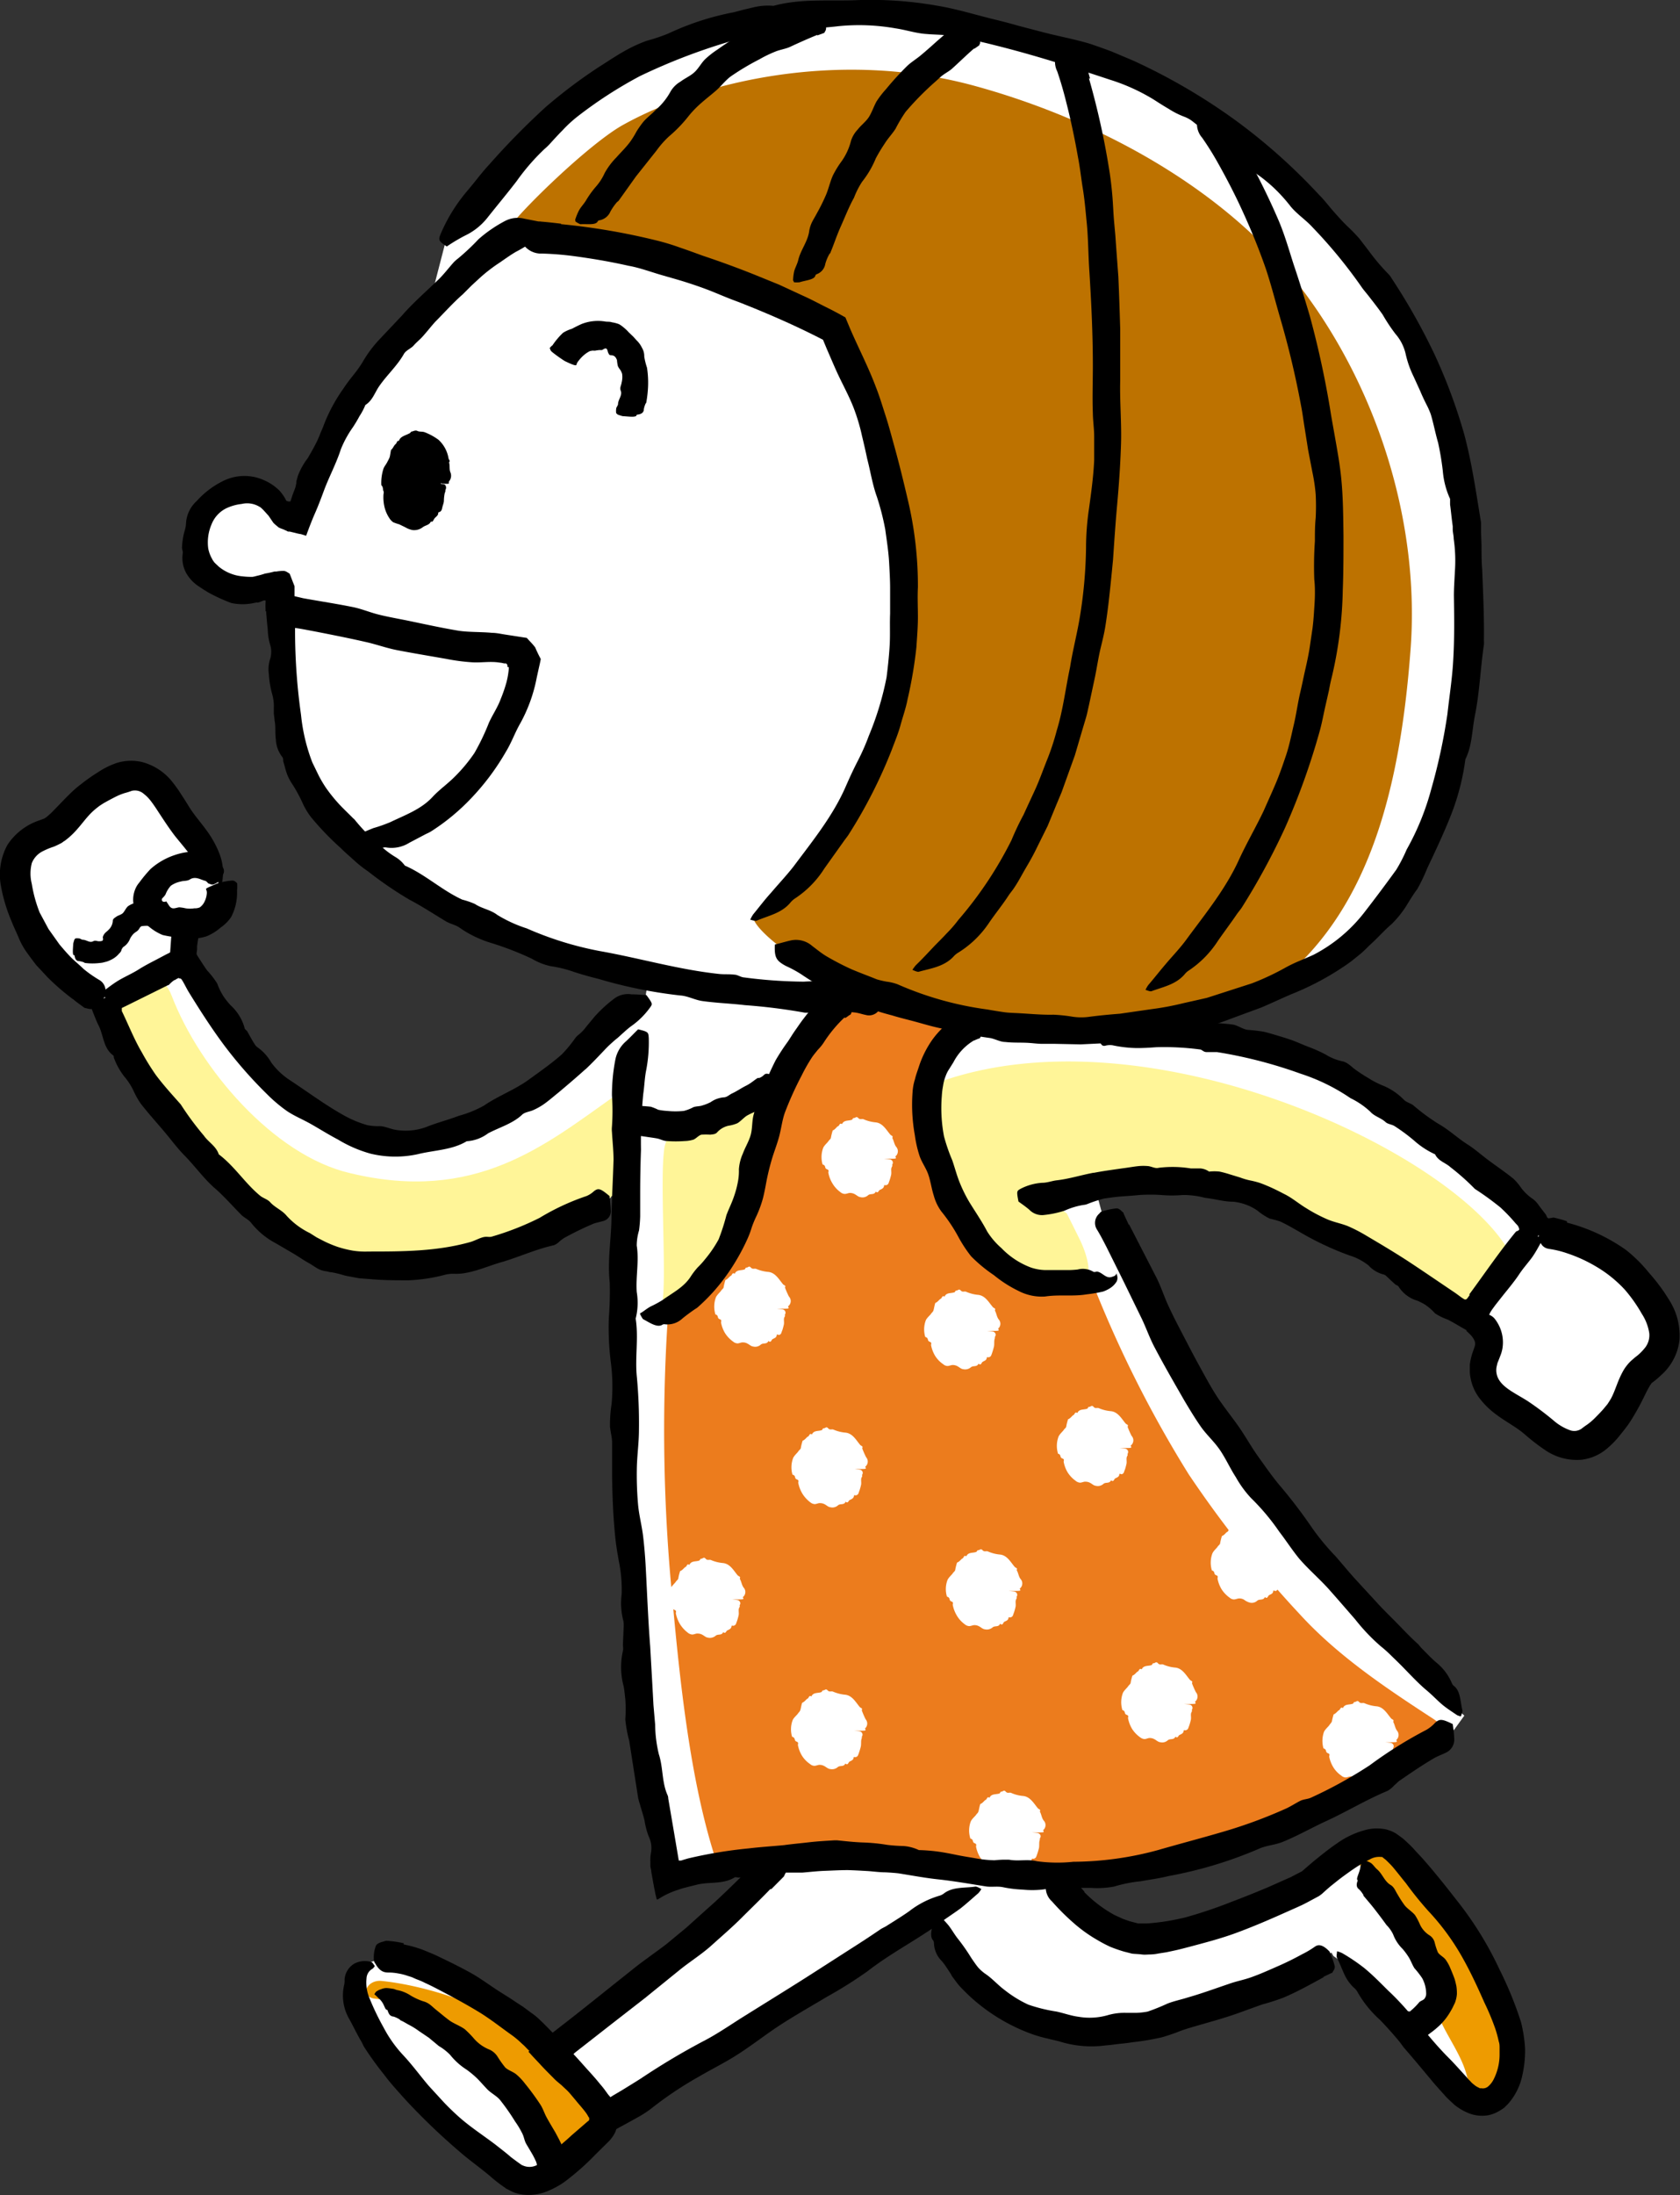
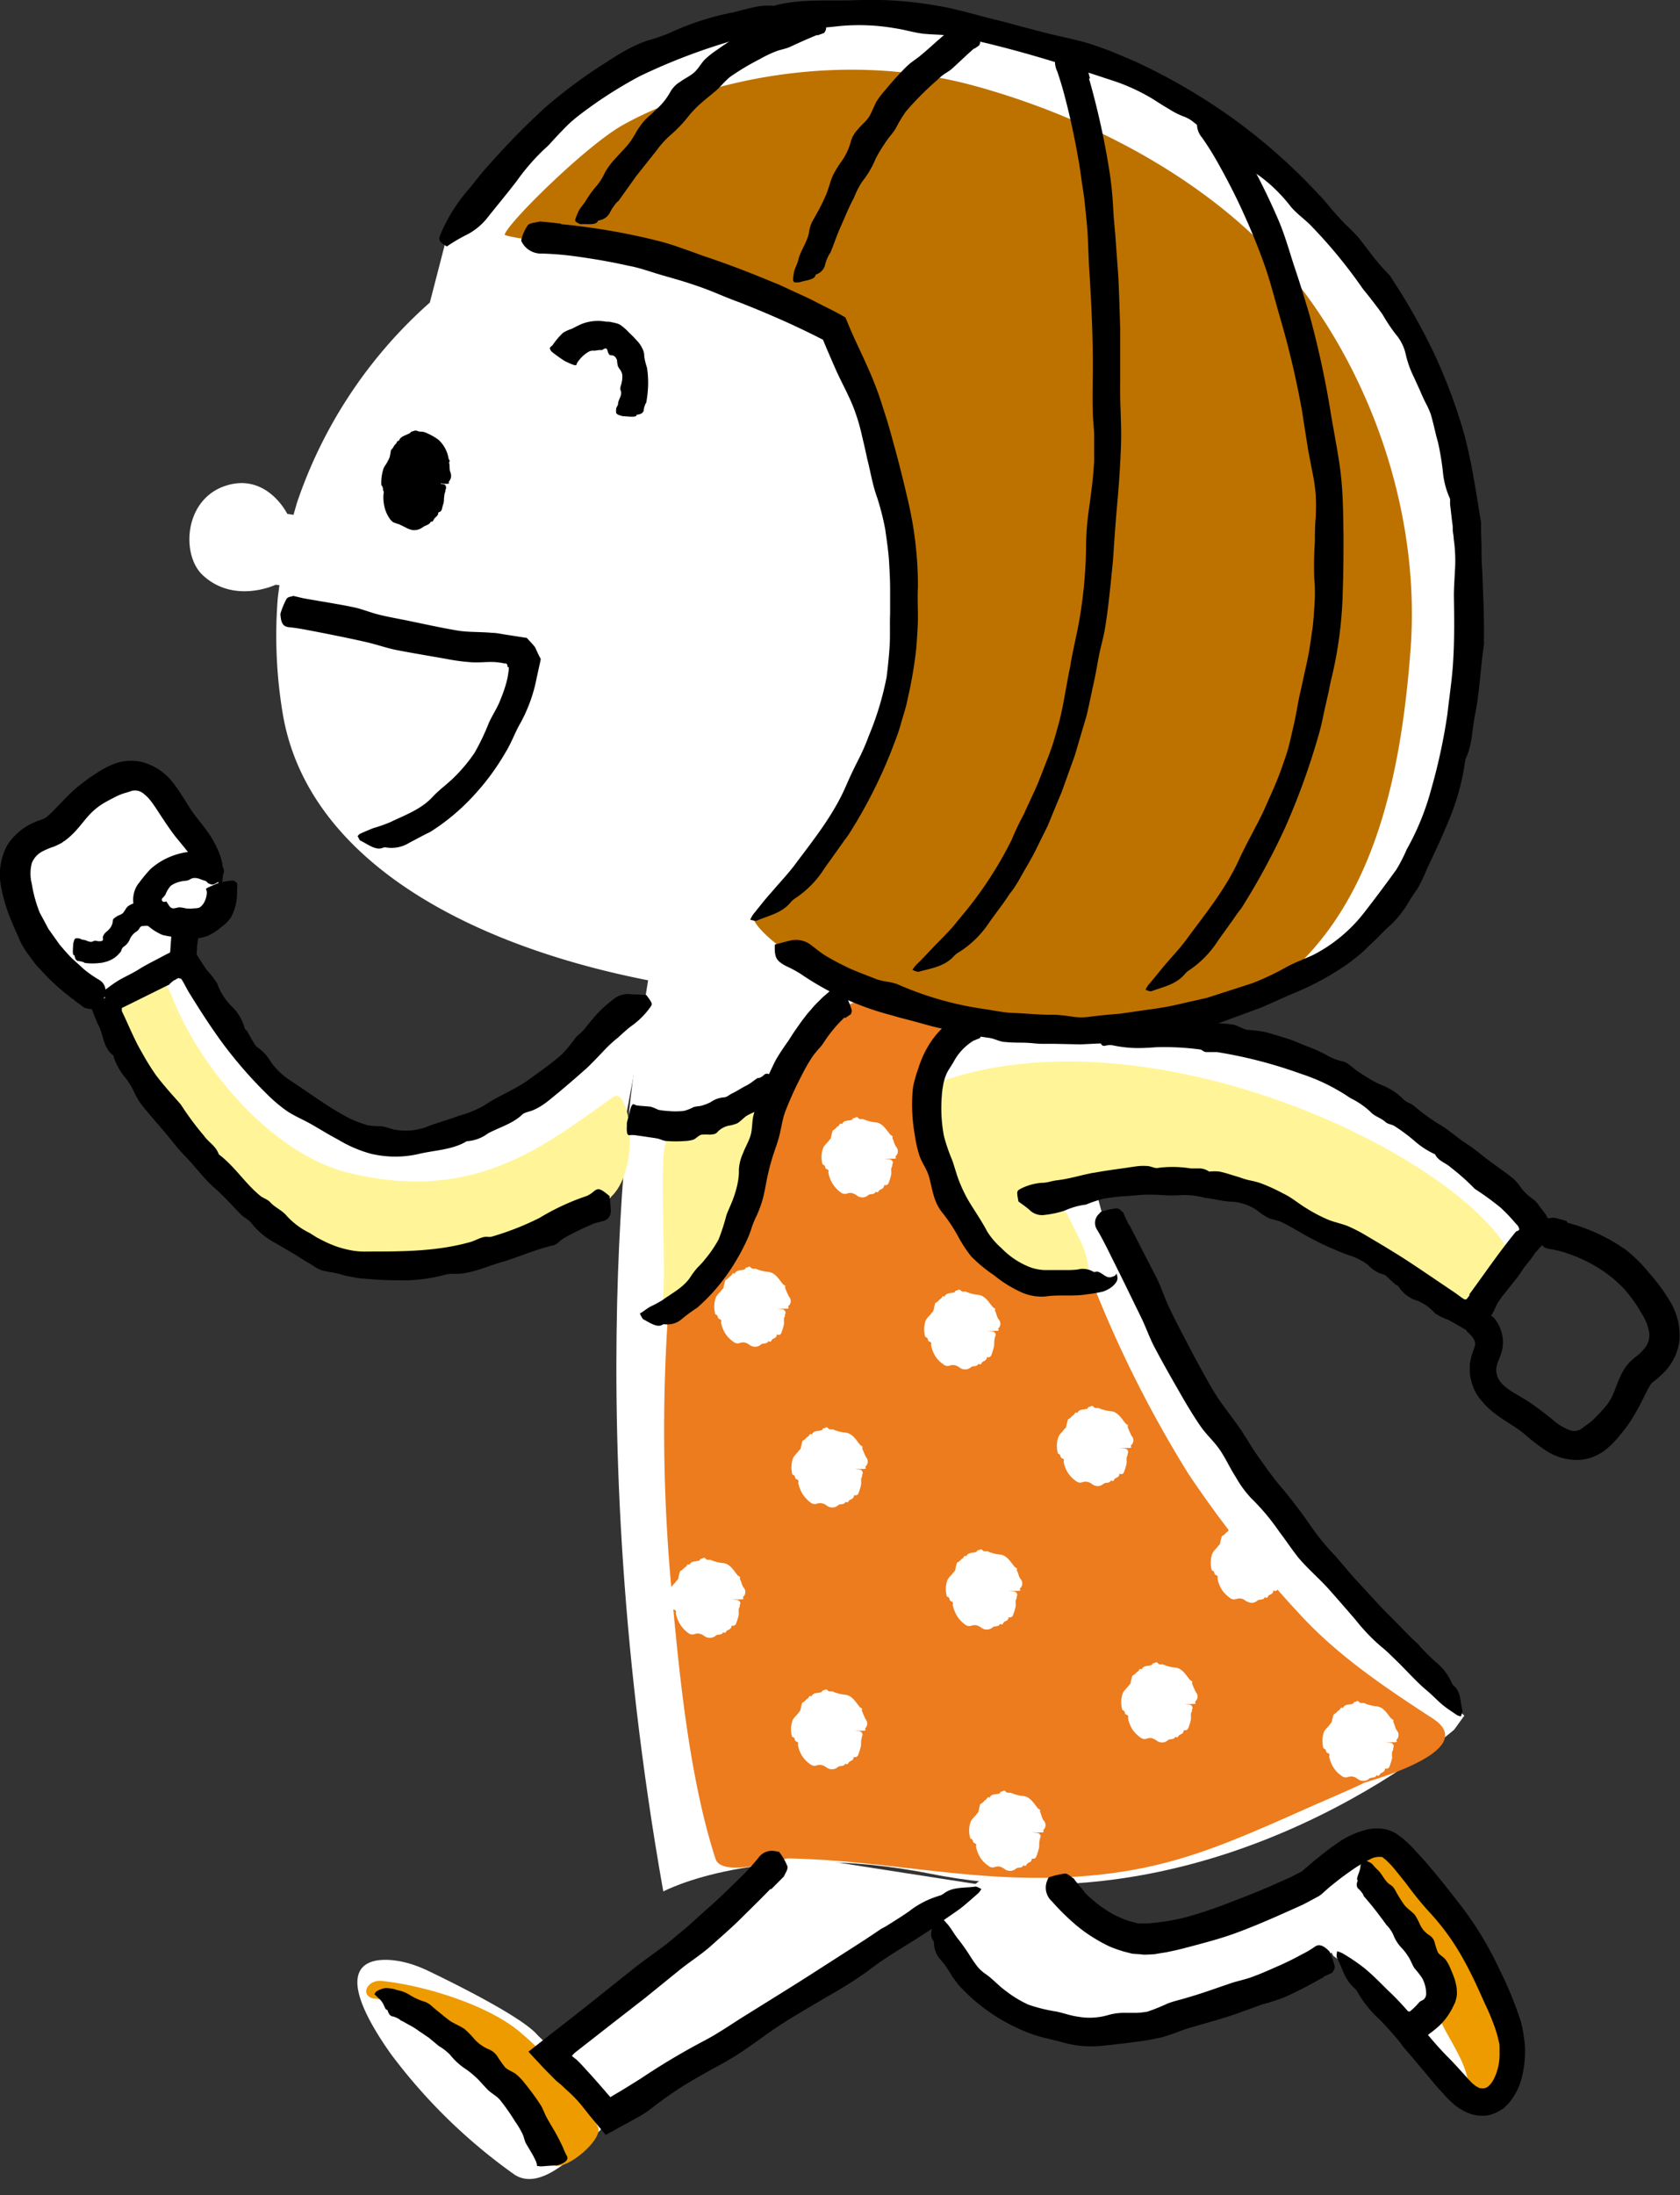
<svg xmlns="http://www.w3.org/2000/svg" viewBox="0 0 189.76 247.75">
  <rect x="0" y="0" width="189.76" height="247.75" fill="#333333" stroke="none" />
  <defs>
    <style>.cls-1{fill:#fff;}.cls-2{fill:#bd7200;}.cls-3{fill:#ec7c1d;}.cls-4{fill:#fff598;}.cls-5{fill:#ee9b00;}</style>
  </defs>
  <g id="Layer_2" data-name="Layer 2">
    <g id="イラスト">
      <path class="cls-1" d="M165.4,193.64c-20.91-17.71-33-40.84-40.89-56.58L119,116.87,113,111.6,74.4,103.13l-2.16,13.58s-7.4,40.09,2.68,96.78c0,0,10.88-5.83,30.17-2,33.17,6.67,59.17-16.27,59.17-16.27Z" />
      <path class="cls-1" d="M103.86,113.53A59.48,59.48,0,0,0,147,109.7c22.23-10.81,18.65-50.51,18.65-50.51C159.69,22.86,130.53,4.37,99,2.26,64.81,0,50.23,27.66,50.23,27.66l-1.68,6.49a52.7,52.7,0,0,0-15,22.58l-.4,1.38L32.45,58s-2.32-4.71-7-3.16-5,7.81-2.55,10.08C26.46,68.23,31.14,66,31.14,66l.42.05-.18,1.4a53.18,53.18,0,0,0,.52,12.88c3.67,23.12,37.78,33.32,68.26,32.5Z" />
      <path class="cls-2" d="M147.58,33.33c-8.65-11.81-23.42-19.77-37.43-23.62C94.84,5.5,79.23,9.17,70.37,14.1,66.22,16.41,57.23,25.28,57,26.5c.58.44,13.2,2,14.09,2.12,2.63.4,5.25.83,7.83,1.36,5.08,2.16,10.36,3.93,15.35,6.23,6.79,17.17,11.39,28.52,4.79,48.08-.24.72-3.78,7.09-3.67,7.7a47.82,47.82,0,0,1-10.21,11.54c-.46.36,2.11,3.85,11.42,8.38,13.83,3.43,25.23,6.55,39.4,1.53,2,.34,7.21-1.55,9.13-3.17,9.63-8.16,13-21.44,14.17-36.63C160.46,59.43,155.79,44.54,147.58,33.33Z" />
      <path class="cls-1" d="M73.23,112.52l-5.46,4.62s-13.38,12.65-24.86,10.93-22.07-19.93-22.07-19.93l-10,4.82s14.2,28.48,29.78,30.22c14.49,1.61,28.36-8,28.36-8Z" />
      <path class="cls-1" d="M115,135.27s16.75-3.85,26.29.22S166.49,149,166.49,149l7.65-10.3a80.67,80.67,0,0,0-25.55-19c-13.13-5.93-33.53-2.35-33.53-2.35Z" />
      <path class="cls-1" d="M88.07,209.21c-6.59,7.6-19.65,18.19-25.45,22.64l6.13,6.86s29.73-16.75,41.86-26Z" />
      <path class="cls-1" d="M118.61,211.82s3.55,6.07,9.59,7.21c4.33.82,18.29-6,18.29-6l1.34-.72s5.93-5.76,9-4,12.87,15.28,13.51,22.15c.42,4.52-2,8.78-5.45,5-3.05-3.31-7.84-10.22-14.27-14.68l-.23-.39c-8.93,5.2-20,9.54-28.16,8.67a18.79,18.79,0,0,1-12.41-6.47l-4.44-6.13,10.89-8.65Z" />
      <path class="cls-3" d="M106.94,135.13c-4.82-13,.71-17.19.71-17.19l3.74-2.29c-2.71-.2-7.94-1.08-7.62-1.3-.88-1.61-5.45-2.11-7.6-1.08-12.74,6.14-9.24,21.24-15.71,31.92a4.71,4.71,0,0,0-.47,1.06c-2.11-.46-4.43.51-4.61,3.27a195.09,195.09,0,0,0,.56,30.86c.83,9.12,2,20.58,4.88,29.43.5,1.54,4,1.1,8.12-.05,10.45.18,20.09,2.52,30.55,2.16,12-.4,18.51-3.56,29.37-8.36.37-.16,4.91-2.11,5.19-2.33,5.82-1.71,12-4.51,7.8-7.25-5.29-3.44-10.71-7.06-15-11.74a126.66,126.66,0,0,1-12.58-15.83,132.62,132.62,0,0,1-10.6-20.93S111.09,146.34,106.94,135.13Z" />
      <path class="cls-4" d="M69.26,123.82c-7.73,5.46-15.61,12-29.73,8.59-8.63-2-17-11.83-20.13-20-1.87-4.93-8.14-1.09-6.27,3.83,3.77,9.94,14.31,21.56,24.23,25.54,11.46,4.59,19.69-1.19,30.53-5.94C72.71,133.75,71.33,122.35,69.26,123.82Z" />
      <path class="cls-4" d="M170.08,140.64c-7.28-11.21-40.21-26.41-63.26-18.76-4.18,1.39-1.17,12.32,2.81,14.86a3.68,3.68,0,0,0,.77,1.68,21.91,21.91,0,0,0,7.21,6.23c2,1,2.59,1.49,4.49.51,1.73-.9.4-4.15-.12-5.22-.1-.2-1.48-3-1.5-3s-.26-.17-.39-.27a10.38,10.38,0,0,1-1.26-1,6,6,0,0,0-.44-.46c18.94-4.66,32.52,2.08,45.33,11.81C165.87,148.64,171.26,142.46,170.08,140.64Z" />
      <path class="cls-4" d="M82.13,125.86c-1,.46-2,.21-2.68.71A3.74,3.74,0,0,0,75,129.9c-.42,3.47.2,12.87-.1,16.37-.32,3.79,3.08,1.7,5.24-3.1,1.35-3,3.44-6.11,3.94-9.35C89.92,120,86.32,123.93,82.13,125.86Z" />
      <path class="cls-1" d="M101.23,129.45c-.23-.29-.25-.66-.44-1,0,0,.07-.17,0-.22s-.17-.1-.23-.17c-.45-.52-.86-1.32-1.68-1.38a4.34,4.34,0,0,1-1.34-.35c-.2-.08-.39.09-.6-.14s-.31,0-.48,0-.14.15-.22.19c-.37.16-.92,0-1.13.5-.3-.18-.28.18-.44.23s-.33.39-.61.48c0,0,0,0,0,0a7,7,0,0,0-.2.79c0,.17-.2.28-.29.43s-.46.45-.59.75a3,3,0,0,0-.07,1.87s0,0,0,0c.44.13.17.42.49.54s.13.26.17.42a3.5,3.5,0,0,0,.45,1.17,3.29,3.29,0,0,0,.91,1,.8.8,0,0,0,.49.2c.2,0,.43-.12.6-.11a1.11,1.11,0,0,1,.55.15c.19.1.39.3.61.32a.94.94,0,0,0,.86-.2c.26-.25.71,0,.87-.42.26.2.31-.05.41-.15s.52-.16.54-.53c0-.11.19,0,.27-.06a.41.41,0,0,0,.2-.14c.06-.11.09-.25.14-.36a6.34,6.34,0,0,0,.19-.68h0c.06-.29-.06-.62.07-.85s0-.21.06-.3a.36.36,0,0,0-.09-.49c-.1-.08-.14-.09-.83-.15h0l.25,0c1,0,1.13,0,1.07-.13s-.09-.12,0-.18A.75.75,0,0,0,101.23,129.45Z" />
      <path class="cls-1" d="M89.11,146.34a10.39,10.39,0,0,1-.44-1c0-.05.07-.18,0-.23s-.17-.09-.23-.16c-.45-.53-.86-1.32-1.68-1.39a4.47,4.47,0,0,1-1.35-.34c-.19-.08-.38.09-.6-.15s-.3,0-.47,0-.14.16-.22.2c-.37.16-.92,0-1.13.5-.3-.19-.29.17-.44.23s-.34.39-.61.47c0,0,0,0,0,0a6.1,6.1,0,0,0-.2.79c0,.17-.2.27-.29.42s-.46.46-.59.76a3,3,0,0,0-.07,1.86s0,0,0,.05c.43.12.17.42.49.54s.13.26.17.42a3.58,3.58,0,0,0,.45,1.17,3.42,3.42,0,0,0,.91.95.83.83,0,0,0,.49.2c.19,0,.43-.13.6-.11a1,1,0,0,1,.54.14c.2.1.4.3.62.32a.94.94,0,0,0,.86-.2c.26-.25.7,0,.87-.42.26.2.31,0,.41-.15s.52-.15.53-.53c0-.11.19,0,.28,0a.48.48,0,0,0,.2-.14c.06-.11.09-.25.14-.36s.14-.46.19-.68v0c.06-.29-.06-.62.07-.84s0-.21.06-.3a.37.37,0,0,0-.09-.49c-.1-.08-.14-.09-.83-.15h0l.24,0c1,0,1.14,0,1.08-.14s-.09-.12,0-.18A.74.74,0,0,0,89.11,146.34Z" />
      <path class="cls-1" d="M84,179.2c-.23-.3-.24-.67-.44-1,0,0,.07-.18,0-.23s-.18-.1-.24-.16c-.45-.53-.85-1.32-1.68-1.39a4.4,4.4,0,0,1-1.34-.34c-.2-.08-.39.09-.6-.15s-.31,0-.47,0-.15.16-.23.2c-.37.16-.92,0-1.13.5-.29-.19-.28.17-.43.23s-.34.38-.62.47c0,0,0,0,0,0a6.1,6.1,0,0,0-.2.79c0,.17-.2.27-.29.42s-.46.46-.59.75a2.92,2.92,0,0,0-.06,1.87s0,0,0,0c.44.12.18.42.49.54s.14.26.17.42a3.82,3.82,0,0,0,.45,1.17,3.57,3.57,0,0,0,.91,1,.89.89,0,0,0,.49.2c.2,0,.43-.13.6-.11a1.07,1.07,0,0,1,.55.14c.19.1.39.3.62.32a1,1,0,0,0,.86-.2c.26-.25.7,0,.86-.42.26.2.32-.05.41-.15s.52-.16.54-.53c0-.11.19,0,.27-.05a.51.51,0,0,0,.2-.14c.06-.11.09-.25.14-.36a6.34,6.34,0,0,0,.19-.68v0c.06-.29-.06-.62.07-.85s0-.2.06-.3a.35.35,0,0,0-.09-.48c-.09-.08-.14-.09-.82-.15h0v0a1.75,1.75,0,0,0,.24,0c1,0,1.13,0,1.07-.13s-.08-.12,0-.18A.73.73,0,0,0,84,179.2Z" />
      <path class="cls-1" d="M97.83,164.48a10.39,10.39,0,0,1-.44-1s.07-.18,0-.23-.17-.1-.23-.16c-.45-.53-.85-1.32-1.68-1.39a4.33,4.33,0,0,1-1.34-.34c-.2-.08-.39.09-.6-.15s-.31,0-.48,0-.14.16-.22.2c-.37.16-.92,0-1.13.5-.3-.19-.28.17-.44.23s-.33.38-.61.47c0,0,0,0,0,0a6.1,6.1,0,0,0-.2.79c0,.17-.2.27-.29.42s-.46.46-.59.76a3,3,0,0,0-.07,1.86s0,0,0,0c.44.12.17.42.49.54s.13.26.17.41a3.78,3.78,0,0,0,.45,1.18,3.57,3.57,0,0,0,.91,1,.86.86,0,0,0,.49.2c.2,0,.43-.13.6-.11a1.1,1.1,0,0,1,.55.14c.19.1.39.3.61.32a.94.94,0,0,0,.86-.2c.26-.25.71,0,.87-.42.26.2.31-.05.41-.15s.52-.16.54-.53c0-.11.19,0,.27-.05a.48.48,0,0,0,.2-.14c.06-.11.09-.25.14-.36a6.34,6.34,0,0,0,.19-.68v0c.06-.29-.06-.62.07-.84s0-.21.06-.31a.35.35,0,0,0-.09-.48c-.1-.08-.14-.09-.83-.15h0s0,0,0,0a1.07,1.07,0,0,0,.25,0c1,0,1.13,0,1.07-.13s-.09-.12,0-.18A.74.74,0,0,0,97.83,164.48Z" />
      <path class="cls-1" d="M97.77,194.05a10.57,10.57,0,0,1-.43-1s.06-.17,0-.22-.18-.1-.23-.16c-.45-.53-.86-1.33-1.69-1.39a4.5,4.5,0,0,1-1.34-.35c-.19-.08-.39.09-.6-.14s-.31,0-.47,0-.15.15-.22.19c-.37.16-.93,0-1.14.5-.29-.18-.28.18-.43.24s-.34.38-.61.47c0,0,0,0,0,0-.1.27-.13.55-.2.79s-.19.28-.28.43-.47.45-.6.75a2.92,2.92,0,0,0-.06,1.87s0,0,0,0c.44.13.18.42.49.54s.14.26.17.42a3.73,3.73,0,0,0,.45,1.17,3.2,3.2,0,0,0,.92.95.77.77,0,0,0,.48.2c.2,0,.44-.12.61-.11a1.08,1.08,0,0,1,.54.15c.19.1.4.3.62.32a1,1,0,0,0,.86-.2c.26-.25.7,0,.87-.42.25.2.31,0,.41-.15s.51-.16.53-.53c0-.11.19,0,.28-.06a.34.34,0,0,0,.19-.14,2.67,2.67,0,0,0,.14-.36,6.45,6.45,0,0,0,.2-.68h0c.06-.29,0-.62.08-.85s0-.21.06-.3a.37.37,0,0,0-.1-.49c-.09-.08-.14-.09-.82-.14h0l.24,0c1,0,1.13,0,1.07-.13s-.08-.12,0-.18A.74.74,0,0,0,97.77,194.05Z" />
      <path class="cls-1" d="M135.08,191a10.39,10.39,0,0,1-.44-1c0-.05.07-.18,0-.23s-.17-.1-.23-.16c-.45-.53-.86-1.32-1.68-1.39a4.21,4.21,0,0,1-1.35-.35c-.19-.07-.38.1-.59-.14s-.31,0-.48,0-.14.16-.22.2c-.37.15-.92,0-1.13.49-.3-.18-.29.18-.44.24s-.34.38-.61.47c0,0,0,0,0,0a6.1,6.1,0,0,0-.2.79c0,.16-.2.27-.29.42s-.46.46-.59.75a3,3,0,0,0-.07,1.87s0,0,0,.05c.43.12.17.42.49.54s.13.26.17.41a3.64,3.64,0,0,0,.45,1.18,3.42,3.42,0,0,0,.91.95.9.9,0,0,0,.49.2c.19,0,.43-.13.6-.12a1.11,1.11,0,0,1,.55.15c.19.1.39.3.61.32a.94.94,0,0,0,.86-.2c.26-.25.7,0,.87-.42.26.2.31-.05.41-.15s.52-.16.53-.53c0-.11.19,0,.28-.06a.41.41,0,0,0,.2-.14,3.84,3.84,0,0,0,.14-.36,5.61,5.61,0,0,0,.19-.67v0c.06-.29-.06-.62.07-.85s0-.21.06-.3a.36.36,0,0,0-.09-.48c-.1-.08-.14-.1-.83-.15h0v0l.24,0c1,0,1.14,0,1.08-.13s-.09-.12,0-.18A.74.74,0,0,0,135.08,191Z" />
      <path class="cls-1" d="M157.81,195.36c-.23-.29-.25-.66-.44-1,0,0,.06-.17,0-.23s-.17-.09-.23-.16c-.45-.52-.86-1.32-1.68-1.38a4.48,4.48,0,0,1-1.35-.35c-.19-.08-.39.09-.6-.14s-.31,0-.47,0-.14.15-.22.19c-.37.16-.93,0-1.13.5-.3-.18-.29.18-.44.24s-.34.38-.61.47a0,0,0,0,0,0,0,7,7,0,0,0-.2.79c-.05.17-.2.28-.29.43s-.46.45-.6.75a3.06,3.06,0,0,0-.06,1.87s0,0,0,0c.43.13.17.42.49.54s.13.26.16.42a3.76,3.76,0,0,0,.46,1.17,3.17,3.17,0,0,0,.91.95.77.77,0,0,0,.48.2c.2,0,.44-.12.61-.11a1.14,1.14,0,0,1,.54.14c.2.11.4.31.62.33a.94.94,0,0,0,.86-.2c.26-.25.7,0,.87-.43.25.21.31,0,.41-.14s.51-.16.53-.53c0-.12.19,0,.28-.06a.34.34,0,0,0,.19-.14,1.78,1.78,0,0,0,.14-.36,6.45,6.45,0,0,0,.2-.68,0,0,0,0,1,0,0c0-.29-.06-.63.07-.85s0-.21.06-.3a.37.37,0,0,0-.1-.49c-.09-.08-.14-.09-.82-.15h0l.24,0c1,0,1.13,0,1.08-.14s-.09-.11,0-.17A.75.75,0,0,0,157.81,195.36Z" />
      <path class="cls-1" d="M127.81,162.06a10.39,10.39,0,0,1-.44-1c0-.05.07-.18,0-.23s-.17-.1-.23-.16c-.45-.53-.86-1.32-1.68-1.39a4.47,4.47,0,0,1-1.35-.34c-.19-.08-.39.09-.59-.15s-.31,0-.48,0-.14.16-.22.2c-.37.16-.92,0-1.13.5-.3-.19-.29.17-.44.23s-.34.39-.61.47c0,0,0,0,0,0a6.1,6.1,0,0,0-.2.79c0,.17-.2.27-.29.42s-.46.46-.59.76a3,3,0,0,0-.07,1.86s0,0,0,.05c.43.12.17.42.49.54s.13.26.17.42a3.58,3.58,0,0,0,.45,1.17,3.42,3.42,0,0,0,.91.95.83.83,0,0,0,.49.2c.19,0,.43-.13.6-.11a1.1,1.1,0,0,1,.55.14c.19.1.39.3.61.32a.94.94,0,0,0,.86-.2c.26-.25.7,0,.87-.42.25.2.31,0,.41-.15s.52-.15.53-.53c0-.11.19,0,.28,0a.48.48,0,0,0,.2-.14c.06-.11.09-.25.14-.36s.14-.46.19-.68v0c.06-.29-.06-.62.07-.85s0-.2.06-.29a.37.37,0,0,0-.09-.49c-.1-.08-.14-.09-.83-.15h0v0l.24,0c1,0,1.14,0,1.08-.14s-.09-.12,0-.18A.74.74,0,0,0,127.81,162.06Z" />
      <path class="cls-1" d="M112.81,148.93c-.23-.29-.24-.66-.43-1,0-.05.06-.18,0-.23s-.18-.1-.23-.16c-.46-.53-.86-1.32-1.69-1.39a4.42,4.42,0,0,1-1.34-.35c-.2-.08-.39.09-.6-.14s-.31,0-.47,0-.15.15-.22.19c-.37.16-.93,0-1.14.5-.29-.18-.28.18-.43.24s-.34.38-.61.47c0,0,0,0,0,0-.1.27-.13.55-.2.8s-.19.27-.28.42-.47.45-.6.75a2.92,2.92,0,0,0-.06,1.87s0,0,0,0c.44.13.18.42.49.54s.14.26.17.42a3.73,3.73,0,0,0,.45,1.17,3.2,3.2,0,0,0,.92.95.77.77,0,0,0,.48.2c.2,0,.43-.12.61-.11a1.08,1.08,0,0,1,.54.15c.19.1.39.3.62.32a1,1,0,0,0,.86-.2c.26-.25.7,0,.87-.42.25.2.31,0,.41-.15s.51-.16.53-.53c0-.11.19,0,.28-.06a.38.38,0,0,0,.19-.14,2.67,2.67,0,0,0,.14-.36c.08-.23.14-.46.2-.68h0c.06-.29,0-.62.07-.85s0-.21.06-.3a.34.34,0,0,0-.09-.48c-.09-.08-.14-.1-.82-.15h0l.24,0c1,0,1.13,0,1.07-.13s-.08-.12,0-.18A.73.73,0,0,0,112.81,148.93Z" />
      <path class="cls-1" d="M115.28,178.23c-.23-.29-.24-.66-.44-1,0,0,.07-.17,0-.22s-.18-.1-.24-.17c-.45-.52-.85-1.32-1.68-1.38a4.42,4.42,0,0,1-1.34-.35c-.2-.08-.39.09-.6-.14s-.31,0-.47,0-.15.15-.23.19c-.37.16-.92,0-1.13.5-.3-.18-.28.18-.43.24s-.34.38-.62.47l0,0a7,7,0,0,0-.2.79c0,.17-.2.28-.29.43s-.46.45-.59.75a2.92,2.92,0,0,0-.06,1.87s0,0,0,0c.44.13.18.42.49.54s.14.26.17.42a3.73,3.73,0,0,0,.45,1.17,3.29,3.29,0,0,0,.91,1,.82.82,0,0,0,.49.2c.2,0,.43-.12.6-.11a1.08,1.08,0,0,1,.55.15c.19.1.39.3.62.32a1,1,0,0,0,.86-.2c.26-.25.7,0,.86-.43.26.21.32,0,.41-.15s.52-.15.54-.52c0-.11.19,0,.27-.06a.37.37,0,0,0,.2-.14c.06-.11.09-.25.14-.36a6.34,6.34,0,0,0,.19-.68h0c.06-.29-.06-.62.07-.85s0-.21.06-.3a.36.36,0,0,0-.09-.49c-.09-.08-.14-.09-.82-.15h0s0,0,0,0l.24,0c1,0,1.13,0,1.07-.13s-.08-.12,0-.18A.74.74,0,0,0,115.28,178.23Z" />
      <path class="cls-1" d="M145.19,175.24a10.39,10.39,0,0,1-.44-1c0-.05.06-.18,0-.23s-.17-.09-.23-.16c-.45-.53-.86-1.32-1.68-1.39a4.47,4.47,0,0,1-1.35-.34c-.19-.08-.39.09-.6-.15s-.3,0-.47,0-.14.16-.22.2c-.37.16-.93,0-1.13.5-.3-.19-.29.17-.44.23s-.34.39-.61.47c0,0,0,0,0,0a7,7,0,0,0-.2.79c0,.17-.2.27-.29.42s-.46.46-.59.76a3,3,0,0,0-.07,1.86s0,0,0,.05c.43.12.17.42.49.54s.13.26.17.42a3.58,3.58,0,0,0,.45,1.17,3.42,3.42,0,0,0,.91.95.77.77,0,0,0,.48.2c.2,0,.44-.12.61-.11a1,1,0,0,1,.54.14,1.84,1.84,0,0,0,.62.32.91.91,0,0,0,.86-.2c.26-.24.7,0,.87-.42.25.21.31,0,.41-.15s.52-.15.53-.53c0-.11.19,0,.28,0a.34.34,0,0,0,.19-.14,2.75,2.75,0,0,0,.15-.36c.07-.23.14-.46.19-.68v0c0-.29-.06-.62.07-.84s0-.21.06-.3a.37.37,0,0,0-.1-.49c-.09-.08-.13-.09-.82-.15h0v0l.24,0c1,0,1.14,0,1.08-.14s-.09-.12,0-.18A.74.74,0,0,0,145.19,175.24Z" />
      <path class="cls-1" d="M117.89,205.49c-.23-.29-.24-.66-.43-1,0-.05.06-.18,0-.23s-.18-.1-.23-.16c-.45-.53-.86-1.32-1.69-1.39a4.15,4.15,0,0,1-1.34-.35c-.2-.07-.39.1-.6-.14s-.31,0-.47,0-.15.16-.22.2c-.37.15-.93,0-1.14.49-.29-.18-.28.18-.43.24s-.34.38-.61.47c0,0,0,0,0,0-.1.27-.13.55-.2.8s-.19.27-.28.42-.47.45-.6.75a2.92,2.92,0,0,0-.06,1.87s0,0,0,.05c.44.12.18.41.49.53s.14.27.17.42a3.73,3.73,0,0,0,.45,1.17,3.2,3.2,0,0,0,.92.95.77.77,0,0,0,.48.2c.2,0,.43-.12.61-.11a1.08,1.08,0,0,1,.54.15c.19.1.39.3.62.32a1,1,0,0,0,.86-.2c.26-.25.7,0,.87-.42.25.2.31,0,.41-.15s.51-.16.53-.53c0-.11.19,0,.28-.06a.38.38,0,0,0,.19-.14,2.24,2.24,0,0,0,.14-.36c.08-.22.14-.45.2-.67v0c.06-.29,0-.62.07-.85s0-.21.06-.3a.34.34,0,0,0-.09-.48c-.09-.08-.14-.1-.82-.15h0l.24,0c1,0,1.13,0,1.07-.13s-.08-.12,0-.18A.74.74,0,0,0,117.89,205.49Z" />
      <path d="M49.79,54.56c-.36,2.43-1.9,4.22-3.43,4s-2.48-2.39-2.11-4.82,1.9-4.22,3.43-4S50.16,52.13,49.79,54.56Z" />
      <path d="M50,54.59l-.73-.21c-.33-.1-.4-.17-.32-.23a.59.59,0,0,0,.17-.13.66.66,0,0,0,.07-.49s0-.06-.07-.08-.09-.07-.07-.1c.23-.28.12-.55.12-.82a2.41,2.41,0,0,0-.2-.53c0-.1.12-.25,0-.32-.28-.27-.32-.63-.55-.88l-.2-.22a.21.21,0,0,0-.25-.09c-.09,0-.11-.08-.16-.14a.33.33,0,0,0-.45-.08.35.35,0,0,1-.38,0c-.08,0-.09.09-.15.09a.57.57,0,0,0-.46.24c-.11.19-.31.29-.38.51s-.16.26-.21.41a5,5,0,0,0-.11.56c0,.07-.07.11-.13.15a.24.24,0,0,0-.1.27c0,.12-.11.17-.16.26s-.08,0-.06,0c.21.24-.2.28-.27.45s-.23.19-.17.33,0,.19,0,.29,0,.13-.16.19-.14.13,0,.21.06.14.08.21a1.55,1.55,0,0,0,.12.22s0,0,0,.08a5.06,5.06,0,0,0,.1.68c0,.09.16.15.1.24S45,55.9,45,56s0,.1.06.14.17.24,0,.46c0,0,0,0,0,.08a2.61,2.61,0,0,0-.06.27s0,.06,0,.07.12.16.13.29a.34.34,0,0,0,.25.32,4.56,4.56,0,0,1,.83.43.65.65,0,0,0,.33.11c.06,0,.11-.06.16-.1s.16.09.25.1a.32.32,0,0,0,.41-.17c.09-.21.23-.28.35-.41s.28-.1.3-.27.33-.41.43-.67a3.88,3.88,0,0,0,.21-.63,1.15,1.15,0,0,0-.11-.39.15.15,0,0,1,0-.07c.06-.1,0-.26-.08-.39a.48.48,0,0,1,0-.39c0-.07.2-.12.51-.14a6.27,6.27,0,0,0,.64-.07c.64.11.64.11.7.21a.49.49,0,0,1,0,.52c0,.1,0,.22-.07.33a4.72,4.72,0,0,0-.1.87h0c0,.23-.1.46-.16.69s-.05.25-.1.37a.42.42,0,0,1-.16.19c-.07.06-.23.05-.22.15,0,.33-.31.43-.46.67s-.13.35-.38.3c-.16.41-.62.4-.94.66a1.59,1.59,0,0,1-1.11.3,2.57,2.57,0,0,1-.84-.32l-.68-.33a5.9,5.9,0,0,1-.67-.23,1.53,1.53,0,0,1-.43-.45,3.89,3.89,0,0,1-.57-1.32,4.79,4.79,0,0,1-.11-1.29c0-.16.08-.33,0-.47s0-.44-.24-.66c0,0,0,0,0-.05a5.16,5.16,0,0,1,.25-1.83c.12-.29.35-.54.47-.82a3,3,0,0,0,.23-.48c.06-.25.09-.53.15-.8l0,0c.23-.17.29-.46.5-.64s.12-.4.39-.38c.16-.52.75-.6,1.19-.85.09,0,.15-.2.26-.2s.4-.19.63-.07.55.05.81.14a6.62,6.62,0,0,1,1.58.86,3.65,3.65,0,0,1,1.14,2.14,2,2,0,0,1,.13.25c0,.06-.09.14-.07.2.1.36,0,.72.14,1.07a1,1,0,0,1-.17,1.06c0,.06,0,.12,0,.18S50.64,54.63,50,54.59Z" />
      <path d="M62.33,39.09a8.26,8.26,0,0,1,1.27-1.53,4.31,4.31,0,0,1,1-.45c.36-.19.73-.38,1.12-.55a5.05,5.05,0,0,1,2.58-.28c.26.06.55,0,.82.1a3.78,3.78,0,0,1,.8.21,3.43,3.43,0,0,1,.58.42,3.81,3.81,0,0,1,.5.48l.46.44c.16.15.29.32.44.48a2.91,2.91,0,0,1,.61.84,1.86,1.86,0,0,1,.26,1,7.61,7.61,0,0,0,.31,1.25,11,11,0,0,1,.12,2.13A13.32,13.32,0,0,1,73,45.42c0,.06-.07.11-.09.16a2.77,2.77,0,0,0-.19.62c0,.27-.15.53-.72.6a.11.11,0,0,0-.11.09c-.06.25-1,.11-1.57.08a5.33,5.33,0,0,1-.58-.19c0-.05-.13-.11-.14-.15a1.68,1.68,0,0,1,0-.49c0-.18.19-.33.21-.53,0-.52.52-1,.3-1.52-.13-.33.06-.59.1-.89a2.56,2.56,0,0,0,.06-1,1.82,1.82,0,0,0-.22-.47,1.87,1.87,0,0,1-.26-.41,3.85,3.85,0,0,1-.1-.68c-.11-.25-.23-.54-.67-.54-.22,0-.25-.15-.32-.28s-.07-.41-.23-.48-.4.16-.49.17-.07,0-.09,0,0,0-.07,0-.25,0-.54.06a.92.92,0,0,1-.3,0,2.14,2.14,0,0,0-.35.06,3.28,3.28,0,0,0-.72.49,4.19,4.19,0,0,0-.57.62,1.15,1.15,0,0,0-.23.42c0,.13-.27.09-1.07-.29l-.27-.13a16.81,16.81,0,0,1-1.4-1c-.24-.2-.2-.31-.28-.46s0,0,0,0l.28-.31Z" />
-       <path d="M100.15,112.51c-.27.48-.51,1-.79,1.39a1.37,1.37,0,0,1-1.56.66c-.41-.08-.82-.23-1.24-.28a34.88,34.88,0,0,0-4.09-.17,6.13,6.13,0,0,0-.73.11,2.42,2.42,0,0,1-.84.08,65.4,65.4,0,0,0-6.78-.85c-1.61-.19-3.23-.24-4.84-.47-.83-.13-1.61-.57-2.44-.62a53,53,0,0,1-9.23-1.87c-.92-.23-1.84-.48-2.75-.78a14.09,14.09,0,0,0-2.67-.66,7.11,7.11,0,0,1-2.12-.84,35.46,35.46,0,0,0-4.63-1.79,12.36,12.36,0,0,1-3.54-1.72c-.48-.33-1-.4-1.52-.7-1.37-.82-2.71-1.71-4.13-2.45a42.5,42.5,0,0,1-4.68-3.2A13.26,13.26,0,0,1,40,97.11c-.49-.45-1-.87-1.47-1.35a31.75,31.75,0,0,1-3.41-3.54,8.06,8.06,0,0,1-.93-1.55A16.45,16.45,0,0,0,33,88.48a5.39,5.39,0,0,1-.62-1.22c-.15-.44-.25-.9-.39-1.34,0-.14,0-.32-.07-.43a3.47,3.47,0,0,1-.76-2c-.11-.73,0-1.48-.15-2.19,0-.24-.06-.49-.08-.74v-.73a4.77,4.77,0,0,0-.17-1.42,10.75,10.75,0,0,1-.39-2.3,3.76,3.76,0,0,1,.13-1.69,2.71,2.71,0,0,0,0-1.69A6.88,6.88,0,0,1,30.24,71c-.07-.6-.12-1.19-.17-1.8V69L30,69a.59.59,0,0,1,0-.14,6.34,6.34,0,0,1,0-.88l0-.21s-.14,0-.2,0l-.42.17-.27.08L29,68l-.32.06a6,6,0,0,1-2.56,0,18.93,18.93,0,0,1-2.24-1,7.08,7.08,0,0,1-.66-.38c-.22-.13-.44-.27-.65-.42A4.36,4.36,0,0,1,21,64.62a3.54,3.54,0,0,1-.36-2.15c.05-.23-.1-.47-.08-.71a8.06,8.06,0,0,1,.34-2,3,3,0,0,0,.11-.67,3.66,3.66,0,0,1,1.2-2.53,9.84,9.84,0,0,1,2.87-2.21,5.39,5.39,0,0,1,4.74-.15,5.73,5.73,0,0,1,1.72,1.15,4.87,4.87,0,0,1,.79,1.15c.05.07.16.07.24.1l.13,0s.1,0,.1,0l.16-.47c.1-.35.26-.7.39-1.07a3.37,3.37,0,0,0,.12-.55c0-.07,0-.23.06-.37l.11-.41a7.63,7.63,0,0,1,1.11-2c.35-.59.69-1.19,1-1.81.15-.31.29-.62.41-.94s.29-.64.41-1a18.74,18.74,0,0,1,2.21-4.11c.33-.51.71-1,1.08-1.47a13.67,13.67,0,0,0,1.06-1.47A13.87,13.87,0,0,1,43,38.16l2.38-2.52c1.23-1.41,2.64-2.64,4-3.95.7-.64,1.28-1.44,1.93-2.15a4.71,4.71,0,0,1,.41-.35A25.71,25.71,0,0,0,54.05,27a15.2,15.2,0,0,1,3-2.06,3.08,3.08,0,0,1,2.2-.25l1.8.35c.45,1.12.44,1.12,0,1.53a14.74,14.74,0,0,1-2.79,1.86c-.63.37-1.22.8-1.82,1.21a18.26,18.26,0,0,0-2.18,1.67l-1,.92-1,1-.08.07c-1.06.94-2,2-3,3-.5.55-.95,1.14-1.45,1.69-.31.35-.69.64-1,1s-.9.55-1.13,1c-.77,1.34-1.91,2.35-2.77,3.6-.5.72-.75,1.62-1.56,2.12a7.32,7.32,0,0,1-.67,1.27c-.22.42-.47.83-.73,1.23a11.91,11.91,0,0,0-1.37,2.5c-.53,1.64-1.34,3.12-1.92,4.69-.31.84-.63,1.69-1,2.53s-.7,1.72-1,2.54L34,60.29a4.55,4.55,0,0,1-.61-.13L32.72,60l-.12,0-.07,0-.17-.09-.4-.18a2.53,2.53,0,0,1-.52-.22c-.19-.18-.38-.3-.57-.51l-.53-.78-.57-.63-.15-.15s-.19-.17-.17-.16l-.14-.08a2.67,2.67,0,0,0-2-.32,5.49,5.49,0,0,0-1.81.52,3.41,3.41,0,0,0-1.6,1.77,5.17,5.17,0,0,0-.38,2.73A3.82,3.82,0,0,0,23.91,63c.05.08.08.17.13.24a2.43,2.43,0,0,1,.14.2c.13.15.34.33.51.5a4.91,4.91,0,0,0,2.67,1.11,9.07,9.07,0,0,0,.91.06h.25A3.81,3.81,0,0,0,29,65a8.08,8.08,0,0,0,.93-.26A10,10,0,0,0,31,64.51l.2,0a5,5,0,0,1,.71-.07.8.8,0,0,1,.53.14,2.68,2.68,0,0,1,.28.18l.11.28.22.57.22.56,0,.07v.35l0,.46a15.66,15.66,0,0,0,.08,1.91,1.29,1.29,0,0,1,0,.28l0,.15A67.78,67.78,0,0,0,34,80.68a20.58,20.58,0,0,0,1.28,5.38L36,87.54a13.94,13.94,0,0,0,.83,1.4,17.84,17.84,0,0,0,1.45,1.8c.52.56,1.09,1.09,1.62,1.63a1,1,0,0,1,.21.21,21.39,21.39,0,0,0,3.28,3.24,9.7,9.7,0,0,0,1.22.88,3.62,3.62,0,0,1,1.12,1c2.3,1,4.17,2.78,6.48,3.84a9.25,9.25,0,0,1,1.43.49c.79.53,1.77.65,2.52,1.23a15.28,15.28,0,0,0,3.34,1.53,37.84,37.84,0,0,0,8.26,2.56c4.52.8,8.94,2.11,13.54,2.59.54.05,1.1,0,1.64.07.36,0,.71.28,1.08.31a54.45,54.45,0,0,0,6.76.48,29.24,29.24,0,0,1,6.79.39,3.9,3.9,0,0,0,1.18,0C99.45,111.08,99.66,111.25,100.15,112.51Z" />
      <path d="M34.29,67.53c1.87.34,3.75.62,5.61,1,.92.19,1.81.56,2.72.8s2.11.46,3.18.67c2,.41,4,.86,6.05,1.2,1.23.17,2.49.11,3.72.23.52,0,1,.12,1.54.2L59.5,72l.33.36a8.07,8.07,0,0,1,.62.71,14.15,14.15,0,0,0,.63,1.31c-.06.36-.15.72-.23,1.08l-.22,1a17.42,17.42,0,0,1-1.85,5.16c-.61,1.05-1,2.2-1.66,3.27a27.25,27.25,0,0,1-3.9,5.21,24,24,0,0,1-4.56,3.76,5,5,0,0,1-.52.26l-1.9,1a3.78,3.78,0,0,1-2.64.53.69.69,0,0,0-.38.05c-.8.31-1.69-.42-2.47-.8-.12,0-.24-.34-.36-.53.09-.09.18-.22.28-.26.5-.23,1-.44,1.5-.64a17,17,0,0,0,1.93-.68c1.66-.8,3.47-1.44,4.76-2.84.74-.8,1.64-1.43,2.42-2.2a18,18,0,0,0,2.31-2.76,25.85,25.85,0,0,0,1.63-3.4c.41-.91,1-1.76,1.34-2.7A16.34,16.34,0,0,0,57.21,77c.08-.32.15-.64.2-1s.11-.77,0-.72-.08-.06-.09-.08,0-.07,0-.13,0,0,0,0,0,0-.05-.07a.31.31,0,0,0-.11-.12s0,0-.09,0l-.13,0-.26-.06-.53-.07c-1-.1-1.92.07-2.88,0a22.36,22.36,0,0,1-2.86-.38c-1.88-.33-3.76-.64-5.62-1-1.05-.21-2.06-.56-3.1-.82-1.23-.29-2.47-.55-3.71-.8s-2.25-.45-3.38-.66c-.63-.12-1.27-.23-1.91-.29s-.91-.35-1-1.27a.82.82,0,0,1,0-.31,9.51,9.51,0,0,1,.66-1.6c.18-.28.5-.25.75-.35a.08.08,0,0,1,.07,0l1.15.27Z" />
      <path d="M63.36,25.3a74.81,74.81,0,0,1,10.87,1.86,25.79,25.79,0,0,1,2.59.79c.86.29,1.7.6,2.55.91q3,1,5.85,2.14L88,32.13l2.68,1.24c.9.4,1.77.87,2.65,1.31l.66.33.32.17.47.25.5.28c.07.06.2.07.23.16l.11.27.42,1c.93,2.15,2.05,4.3,2.89,6.54.42,1.06.74,2.14,1.09,3.22s.64,2.17.94,3.26c.56,2,1.07,4.07,1.55,6.13a42,42,0,0,1,1.17,10c-.06,1.12,0,2.24,0,3.37s-.1,2.26-.17,3.39a49.25,49.25,0,0,1-1,5.89c-.19,1-.53,1.93-.79,2.89s-.65,1.88-1,2.82a55.34,55.34,0,0,1-4.81,9.46c-.18.3-.41.56-.61.85-.71,1-1.47,2.06-2.2,3.09a11.17,11.17,0,0,1-3.35,3.39,2.47,2.47,0,0,0-.5.47c-1,1.18-2.47,1.44-3.76,2-.2.09-.5-.06-.75-.1a3.84,3.84,0,0,1,.33-.6c.66-.8,1.28-1.63,2-2.42.85-1,1.79-2,2.57-3,2.15-2.88,4.45-5.71,5.88-9,.44-1,.86-1.92,1.34-2.85s.92-1.91,1.28-2.9a33.93,33.93,0,0,0,2-6.59c.15-1.2.28-2.39.35-3.59s0-2.4.05-3.59c0-1,0-1.92,0-2.88s-.06-1.92-.11-2.88c-.07-1.26-.27-2.51-.44-3.76a29,29,0,0,0-.94-3.67c-.5-1.37-.72-2.84-1.09-4.26q-.28-1.32-.6-2.64a21.39,21.39,0,0,0-.74-2.6c-.56-1.64-1.45-3.16-2.16-4.74-.36-.8-.7-1.61-1.06-2.43l-.44-1.06,0,0c-3.1-1.6-6.32-3-9.56-4.27-.92-.33-1.82-.71-2.72-1.08s-1.83-.7-2.75-1c-1.11-.37-2.24-.67-3.36-1S72.17,30.2,71,30c-2.07-.47-4.16-.82-6.25-1.1a34.73,34.73,0,0,0-3.53-.28A2.44,2.44,0,0,1,59,27.42c-.05-.1-.15-.22-.12-.3a4.74,4.74,0,0,1,.73-1.69c.25-.29.88-.3,1.34-.42a.34.34,0,0,1,.14,0c.77.06,1.53.15,2.29.24Z" />
      <path d="M87.52,106.61c.64-.15,1.24-.34,1.84-.47a2.78,2.78,0,0,1,2.39.64c.51.38,1,.79,1.56,1.13a30.93,30.93,0,0,0,2.8,1.46c1,.43,2,.79,2.93,1.17a10,10,0,0,0,1.11.26,5.48,5.48,0,0,1,1.24.3,37.34,37.34,0,0,0,10.13,2.84c.61.11,1.23.21,1.85.3s1.25.09,1.87.13c1.25.07,2.5.19,3.74.16a17.94,17.94,0,0,1,1.94.19,6.66,6.66,0,0,0,1.94.07c1.21-.16,2.42-.28,3.63-.37l3.6-.52a31.57,31.57,0,0,0,3.57-.67l1.78-.4.88-.2.87-.28,4.22-1.36a29.33,29.33,0,0,0,3.85-1.81,15.84,15.84,0,0,1,1.56-.74c.52-.23,1.07-.45,1.58-.69a17.32,17.32,0,0,0,5.73-4.8c1.21-1.56,2.41-3.16,3.58-4.78a17.42,17.42,0,0,0,1.17-2.27,29.35,29.35,0,0,0,2.78-6.82,65.17,65.17,0,0,0,1.83-8.49c.22-2,.54-4,.65-6,.15-2.45.12-4.91.08-7.35,0-.9.07-1.8.11-2.69a17.26,17.26,0,0,0-.13-3.73c0-.33-.09-.66-.11-1l0-.41-.06-.46c-.09-.67-.15-1.36-.24-2,0-.21,0-.46,0-.64a9.41,9.41,0,0,1-.82-3.14,31.66,31.66,0,0,0-.53-3.19c-.21-.72-.37-1.45-.55-2.18-.09-.36-.18-.72-.29-1.07a9.22,9.22,0,0,0-.44-1c-.28-.54-.53-1.08-.76-1.63l-.74-1.62a11.32,11.32,0,0,1-.87-2.45,5.19,5.19,0,0,0-1.17-2.34,19.89,19.89,0,0,1-1.44-2.17c-.53-.76-1.1-1.48-1.66-2.2-.21-.26-.42-.51-.62-.77a55.36,55.36,0,0,0-5.67-6.92c-.77-.84-1.75-1.47-2.45-2.33a18.38,18.38,0,0,0-2.16-2.34c-.5-.44-1-.86-1.57-1.25-.76-.56-1.54-1.08-2.27-1.67a17,17,0,0,1-2-1.95,5.42,5.42,0,0,0-.79-.59l-2.31-1.82a3.57,3.57,0,0,0-.85-.48,9.38,9.38,0,0,1-1.82-.91c-.59-.34-1.16-.71-1.74-1.08A22.08,22.08,0,0,0,125.38,9c-4.28-1.42-8.54-2.78-12.91-3.87q-2.56-.66-5.19-1.1c-.86-.13-1.73-.11-2.6-.19-1.2-.07-2.35-.47-3.53-.64a23.62,23.62,0,0,0-6.4-.25c-.59.07-1.19.13-1.79.17l-1.78.18c-1.2.08-2.39.26-3.57.42l-2.77.4a19,19,0,0,0-2.7.65,67.69,67.69,0,0,0-9.86,3.82,48.6,48.6,0,0,0-7.15,4.64,14.63,14.63,0,0,0-1.58,1.47c-.51.51-1,1.05-1.48,1.58a7.54,7.54,0,0,1-.58.55,24.34,24.34,0,0,0-3.13,3.61c-1.09,1.42-2.24,2.79-3.34,4.18a7.11,7.11,0,0,1-2.45,1.95,19.06,19.06,0,0,0-2.1,1.25c-1-.65-1-.73-.59-1.66a18.86,18.86,0,0,1,3-4.73c.78-.92,1.49-1.9,2.32-2.79a84.74,84.74,0,0,1,6.44-6.56l.13-.11A56.84,56.84,0,0,1,67.59,7.6c1.07-.68,2.12-1.39,3.24-2a16.45,16.45,0,0,1,2.23-1,20.54,20.54,0,0,0,2.44-.82,30.94,30.94,0,0,1,7.4-2.4L84,1.09,85.1.83A6.93,6.93,0,0,1,87.37.66C90.58-.22,93.94.17,97.18,0a43.57,43.57,0,0,1,8.71.65c2.13.35,4.21,1,6.29,1.51,1,.24,1.91.48,2.86.75l2.86.75c1.74.45,3.53.77,5.27,1.3.81.28,1.63.56,2.43.87l2.37,1a67.51,67.51,0,0,1,11.32,6.56A65.67,65.67,0,0,1,149,22c.59.58,1.09,1.26,1.64,1.88s1.1,1.24,1.7,1.8c.42.4.83.82,1.21,1.26l1.07,1.39A23.82,23.82,0,0,0,156.89,31a2.25,2.25,0,0,1,.3.42A70.5,70.5,0,0,1,162,39.93a60.72,60.72,0,0,1,3.39,9.1c.84,3.14,1.31,6.36,1.83,9.55l.07.4,0,.43,0,.72.05,1.41c0,.93,0,1.87.08,2.8.1,2.64.23,5.28.19,7.93a2.92,2.92,0,0,1,0,.51c-.39,2.63-.48,5.29-1,7.91-.35,1.68-.31,3.46-1.09,5A26.75,26.75,0,0,1,163.89,92c-.79,2-1.73,4-2.68,6a19.68,19.68,0,0,1-1.13,2.36c-.5.66-.91,1.37-1.35,2.07a11.88,11.88,0,0,1-1.56,1.89c-.84.71-1.53,1.52-2.33,2.24-.4.37-.76.77-1.18,1.11s-.83.68-1.26,1a31.39,31.39,0,0,1-6.57,3.56c-1.11.48-2.22,1-3.32,1.47l-3.41,1.26a35.58,35.58,0,0,1-5.54,1.64l-1.41.33c-.48.09-1,.15-1.44.22l-2.87.39a27.68,27.68,0,0,1-2.88.2l-2.89.14-2.89-.06-1.44,0c-.48,0-1-.07-1.44-.1-.91-.07-1.83,0-2.74-.11-.62,0-1.2-.38-1.81-.46-.93-.13-1.86-.28-2.78-.44l-2.74-.65c-.92-.19-1.82-.46-2.73-.71s-1.83-.46-2.73-.74a32.7,32.7,0,0,1-10.28-4.65,13.55,13.55,0,0,0-1.72-.93C87.67,108.44,87.46,108.07,87.52,106.61Z" />
      <path d="M123,8.85a87.76,87.76,0,0,1,2.36,10.77c.13.9.23,1.79.3,2.69s.1,1.8.18,2.7l.14,1.55.11,1.55.23,3.11c.09,2,.15,3.93.21,5.89l0,5.89c-.06,2.39.17,4.78.09,7.17s-.23,4.5-.43,6.74c-.19,2.08-.33,4.17-.47,6.26-.16,1.65-.32,3.3-.52,5-.1.82-.21,1.64-.34,2.47s-.33,1.64-.53,2.46c-.26,1.08-.42,2.18-.64,3.27L123,79.59c-.11.48-.21,1-.34,1.43l-.42,1.41-.83,2.82-1,2.78-.5,1.39-.57,1.36-1,2.43-1.18,2.38c-.38.8-.81,1.57-1.26,2.33s-.85,1.56-1.35,2.29c-.19.3-.43.56-.62.85-.69,1.07-1.51,2.06-2.23,3.12a11.41,11.41,0,0,1-3.49,3.36,2.26,2.26,0,0,0-.53.45c-1.08,1.14-2.6,1.32-3.93,1.7-.21,0-.47-.13-.69-.22a4.6,4.6,0,0,1,.38-.52c.73-.7,1.43-1.46,2.13-2.2.46-.47.93-.93,1.38-1.42a14.26,14.26,0,0,0,1.3-1.5,43.48,43.48,0,0,0,6-9,30.35,30.35,0,0,1,1.37-2.88c.45-1,.9-1.94,1.34-2.91s.87-2.17,1.3-3.25a27.61,27.61,0,0,0,1.1-3.33c.72-2.34,1-4.79,1.51-7.17.3-1.93.81-3.82,1.12-5.76a52.06,52.06,0,0,0,.68-7.68,30.71,30.71,0,0,1,.34-4.48c.25-1.81.5-3.63.58-5.45,0-.88,0-1.76,0-2.64s-.14-1.76-.15-2.64c-.07-1.78,0-3.57,0-5.35,0-3.54-.17-7.08-.39-10.61-.14-2-.12-3.95-.34-5.92-.11-1.18-.22-2.36-.41-3.52s-.31-2.35-.54-3.5c-.37-2.11-.81-4.2-1.34-6.26q-.43-1.74-1-3.42a2.41,2.41,0,0,1,.22-2.52c.06-.09.14-.22.22-.23a4.8,4.8,0,0,1,1.78.09c.37.14.6.72.87,1.11a.89.89,0,0,1,0,.13c.23.74.4,1.48.61,2.22Z" />
      <path d="M139.51,15.34a77.42,77.42,0,0,1,4.91,9.54c.69,1.62,1.17,3.32,1.71,5,.65,1.92,1.25,3.86,1.82,5.8a105.54,105.54,0,0,1,2.41,11.24c.2,1.15.41,2.3.61,3.45s.39,2.3.51,3.47c.23,2.19.24,4.41.27,6.61,0,2,0,4.1-.08,6.15a46,46,0,0,1-1.21,9.69c-.13.52-.24,1-.34,1.58l-.36,1.59c-.25,1.06-.43,2.14-.73,3.18a79.44,79.44,0,0,1-3.87,10.77,77.56,77.56,0,0,1-4.88,9c-.18.28-.41.53-.6.81-.68,1-1.44,2-2.13,3a11.5,11.5,0,0,1-3.27,3.32,1.91,1.91,0,0,0-.49.45c-1,1.15-2.43,1.4-3.7,1.88-.19.07-.47-.08-.7-.14a3.11,3.11,0,0,1,.32-.56c.65-.75,1.27-1.55,1.92-2.31.84-1,1.74-1.91,2.51-3,2.08-2.81,4.32-5.57,5.79-8.79.86-1.88,1.91-3.67,2.8-5.54.44-1,.93-2.07,1.37-3.11s.81-2.12,1.17-3.19.6-2.3.87-3.44.43-2.33.69-3.48c.22-.91.4-1.84.61-2.76s.41-1.85.54-2.79l.27-1.83c.08-.61.13-1.23.17-1.85s.09-1.23.1-1.85,0-1.23-.07-1.85a41.18,41.18,0,0,1,.07-4.3c0-.88,0-1.75.09-2.63a25.84,25.84,0,0,0,0-2.64,19.74,19.74,0,0,0-.37-2.51l-.48-2.49-.4-2.53c-.14-.84-.24-1.69-.41-2.53a100,100,0,0,0-2.37-9.92c-.53-1.83-1-3.69-1.6-5.49-.75-2.16-1.61-4.27-2.56-6.35-.85-1.88-1.8-3.72-2.81-5.52a32.66,32.66,0,0,0-1.83-2.93,2.35,2.35,0,0,1-.4-2.45c0-.09.08-.24.16-.27a5,5,0,0,1,1.73-.39c.38,0,.75.52,1.1.81,0,0,0,.07.08.11.39.64.77,1.28,1.13,1.93Z" />
      <path d="M92.31,3.94c-1,.41-2.07.88-3.11,1.37-.51.22-1.11.3-1.64.52a14.05,14.05,0,0,0-1.79.87,28.15,28.15,0,0,0-3.25,1.94c-.62.47-1.09,1.11-1.67,1.61s-1.13.92-1.67,1.4a11.3,11.3,0,0,0-1.4,1.45,15.59,15.59,0,0,1-2.22,2.3A10.63,10.63,0,0,0,74.15,17l-2.32,2.92-1.94,2.72c-.07.09-.18.14-.25.23a6.57,6.57,0,0,0-.69,1,1.66,1.66,0,0,1-1.27,1,.23.23,0,0,0-.18.15c-.26.42-1.23.23-1.94.29A2.77,2.77,0,0,1,65,25c0-.1-.06-.21,0-.29a6.26,6.26,0,0,1,.42-1c.23-.4.56-.72.79-1.12a10.72,10.72,0,0,1,1.09-1.51,6.07,6.07,0,0,0,1-1.55,8.1,8.1,0,0,1,1.32-1.76c.53-.6,1.12-1.16,1.59-1.81a9.93,9.93,0,0,0,.67-1.09,10.92,10.92,0,0,1,.73-1.05c.42-.52,1-.93,1.45-1.41a7.46,7.46,0,0,0,1.68-2.08,3.05,3.05,0,0,1,1.1-1.1c.51-.39,1.12-.64,1.59-1.07s.75-1,1.19-1.45a10.21,10.21,0,0,1,1.47-1.15,32.24,32.24,0,0,1,3.17-2,20.9,20.9,0,0,1,2-.79l2.27-1c.7-.28,1.38-.59,2.1-.85.39-.16.79-.31,1.18-.5s.69,0,1.12.76a.8.8,0,0,1,.12.27c.08.58.23,1.21.26,1.69,0,.31-.13.39-.2.57,0,0,0,0,0,0L92.32,4Z" />
      <path d="M110,5.49c-.82.71-1.61,1.49-2.43,2.23-.4.37-.94.6-1.37,1s-.95.84-1.41,1.28a32.92,32.92,0,0,0-2.51,2.64,17.29,17.29,0,0,0-1.13,1.9c-.38.59-.87,1.09-1.23,1.68a18.42,18.42,0,0,0-1,1.66,10.81,10.81,0,0,1-1.54,2.63,9.34,9.34,0,0,0-.92,1.81c-.56,1-1,2.14-1.48,3.21s-.77,2-1.16,2.93c0,.1-.13.18-.17.27a5,5,0,0,0-.43,1.05,1.5,1.5,0,0,1-1,1.18.27.27,0,0,0-.13.17c-.13.45-1.11.51-1.78.73a3.24,3.24,0,0,1-.63,0c0-.08-.11-.18-.1-.26a5.69,5.69,0,0,1,.13-1c.12-.42.35-.81.45-1.23.27-1.17,1.1-2.11,1.25-3.34a3.56,3.56,0,0,1,.33-1c.16-.31.35-.61.51-.92a21.81,21.81,0,0,0,1-2c.33-.73.49-1.55.82-2.29a10.71,10.71,0,0,1,1-1.63,6.93,6.93,0,0,0,1.06-2.32,3.33,3.33,0,0,1,.76-1.26c.37-.48.88-.85,1.22-1.35S98.7,12,99,11.46a10.44,10.44,0,0,1,1.08-1.4,34.29,34.29,0,0,1,2.37-2.6c.47-.45,1.06-.8,1.56-1.22s1.17-1,1.76-1.54l1.6-1.39a11.38,11.38,0,0,0,.88-.82c.23-.25.58-.25,1.27.33a1.49,1.49,0,0,1,.22.21c.3.5.67,1,.88,1.47s0,.41,0,.61c0,0,0,0,0,0l-.55.38Z" />
-       <path d="M164.09,194.6a15.92,15.92,0,0,1,.17,1.65,1.63,1.63,0,0,1-1,1.6c-.43.21-.89.37-1.3.61-1.33.78-2.6,1.65-3.87,2.52-.22.16-.41.37-.62.55a3.15,3.15,0,0,1-.73.6c-2.41,1-4.58,2.33-6.91,3.4-1.65.76-3.24,1.67-4.93,2.36-.88.36-1.88.4-2.72.79A47.18,47.18,0,0,1,132,211.75c-1,.26-2.12.4-3.17.59a15.93,15.93,0,0,0-3,.6,10.38,10.38,0,0,1-2.56.15c-.93,0-1.86,0-2.79,0s-1.85.06-2.78.19a10.87,10.87,0,0,1-2.21,0,13.5,13.5,0,0,1-2.2-.27c-.63-.13-1.24,0-1.87-.08-1.77-.28-3.53-.59-5.31-.79-1.06-.11-2.06-.27-3.07-.44l-1.51-.25c-.5-.06-1-.09-1.52-.12-.71,0-1.42-.11-2.12-.15s-1.41-.08-2.12-.1c-.86,0-1.72.05-2.57.08s-1.7.13-2.55.2c-.62,0-1.24,0-1.86,0a8.34,8.34,0,0,0-2.58.27,20,20,0,0,1-2.81.29c-.15,0-.33-.09-.45,0-1.37.82-2.95.43-4.4.85l-.79.19c-.38.11-.74.18-1.09.32a9,9,0,0,0-2.1.94l-.3.18s-.08,0-.1-.06l-.05-.19-.09-.38-.16-.8-.3-1.66c0-.22-.08-.44-.11-.66l0-.34,0-.24a4.48,4.48,0,0,1,.07-.95,3,3,0,0,0-.26-1.85,8.39,8.39,0,0,1-.47-1.8c-.16-.65-.37-1.28-.55-1.92a5.23,5.23,0,0,1-.18-.68l-1-6.4a14.44,14.44,0,0,1-.44-2.4,16,16,0,0,0,0-2.3c-.06-.48-.1-1-.19-1.44a8.36,8.36,0,0,1-.08-4c.06-.22,0-.47,0-.7l.09-2.11a2.28,2.28,0,0,0-.07-.69,7.8,7.8,0,0,1-.16-2.89,16.13,16.13,0,0,0-.32-3.73c-.14-.79-.28-1.58-.37-2.38s-.15-1.59-.21-2.39c-.11-1.6-.16-3.2-.18-4.8,0-1.26,0-2.52,0-3.77,0-.62-.18-1.23-.24-1.85a15.47,15.47,0,0,1,.18-2.55,21.18,21.18,0,0,0-.07-4.57,31.75,31.75,0,0,1-.24-5.16,38.42,38.42,0,0,0,.1-4c-.28-2.56.21-5.09.2-7.64.05-2.06.17-4.12.23-6.18,0-1.05-.12-2.11-.18-3.16a2.89,2.89,0,0,1,0-.59,24.6,24.6,0,0,0,0-3.54,21.16,21.16,0,0,1,.38-4,3.67,3.67,0,0,1,1.19-2.08c.49-.45.93-.93,1.39-1.37,1.17.29,1.15.32,1.2,1a16.78,16.78,0,0,1-.33,3.81c-.14.81-.17,1.64-.29,2.46a54.16,54.16,0,0,0-.26,6.25v.12c-.06,1.62-.09,3.25-.09,4.88,0,.85,0,1.7,0,2.55a14.91,14.91,0,0,1-.13,1.63,6,6,0,0,0-.26,1.71c.28,1.76-.12,3.49,0,5.24a7.25,7.25,0,0,1-.12,3c.35,2.21-.1,4.44.14,6.64a56,56,0,0,1,.23,5.93c0,1.47-.22,2.94-.24,4.41a38.86,38.86,0,0,0,.14,4c.11,1.23.44,2.44.58,3.66s.23,2.33.29,3.49c.16,3,.27,5.92.5,8.87l.25,4.41.12,2.21.19,2.2a14.93,14.93,0,0,0,.42,3.36c.5,1.53.32,3.18,1,4.65a1,1,0,0,1,.06.34q.6,3.5,1.19,7l.17,0h.1l.31-.1.44-.13a51.15,51.15,0,0,1,6.88-1.14c1.33-.16,2.66-.24,4-.37.94-.13,1.87-.21,2.81-.32s1.88-.16,2.83-.22h.36c.94.1,1.88.2,2.82.24a20.4,20.4,0,0,1,2.81.27,18.12,18.12,0,0,0,1.82.13,4.89,4.89,0,0,1,1.77.46,19.74,19.74,0,0,1,2.23.18c.7.1,1.4.24,2.09.38s1.4.25,2.1.37a13.6,13.6,0,0,0,2.11.22,12,12,0,0,1,1.69-.06c1,.19,2.1-.09,3.12.17a17.05,17.05,0,0,0,4.1.06,37.06,37.06,0,0,0,9.53-1.31c2.45-.71,4.91-1.35,7.36-2.07a54.36,54.36,0,0,0,7.19-2.65c.55-.26,1.06-.6,1.6-.87.38-.17.83-.17,1.2-.35a49.93,49.93,0,0,0,6.6-3.64,47.77,47.77,0,0,1,6.4-4,4.29,4.29,0,0,0,1-.81C162.61,194,162.88,194,164.09,194.6Z" />
      <path d="M127.53,138.2l3.12,6.06c.5,1,.84,2.09,1.31,3.1.54,1.18,1.14,2.32,1.74,3.47s1.13,2.18,1.72,3.25,1.17,2.16,1.82,3.2c.78,1.26,1.74,2.42,2.6,3.64s1.48,2.38,2.3,3.52,1.5,2.13,2.33,3.13a57.37,57.37,0,0,1,3.75,4.91,27.28,27.28,0,0,0,2.62,3.16c.79.9,1.54,1.83,2.35,2.71l2.44,2.65c.72.79,1.49,1.52,2.24,2.29s1.48,1.54,2.28,2.26c.15.14.26.32.41.47.55.55,1.07,1.11,1.65,1.61A6,6,0,0,1,164,190a.79.79,0,0,0,.27.33c.72.61.67,1.78.92,2.75,0,.15-.11.43-.17.65a1.89,1.89,0,0,1-.44-.14c-.56-.38-1.13-.74-1.65-1.17s-1.25-1.2-1.92-1.74c-.89-.77-1.69-1.63-2.51-2.47-.41-.42-.83-.83-1.25-1.23a14.92,14.92,0,0,0-1.32-1.19,21.89,21.89,0,0,1-2.85-3c-1-1.15-2-2.31-3-3.43s-2.28-2.22-3.32-3.42c-.82-1-1.49-2.05-2.26-3.05a25.29,25.29,0,0,0-3.21-3.82,12.28,12.28,0,0,1-1.7-2.34c-.65-1-1.13-2.09-1.79-3.06s-1.52-1.72-2.17-2.65-1.26-1.94-1.85-2.93c-1.15-2-2.31-4-3.36-6-.6-1.13-1-2.34-1.58-3.5l-2-4.1-1.84-3.7c-.35-.68-.7-1.37-1.09-2a1.39,1.39,0,0,1,.27-1.82c.06-.08.15-.19.23-.21a8.1,8.1,0,0,1,1.71-.37c.34,0,.54.32.79.5,0,0,0,.05,0,.08l.59,1.28Z" />
      <path d="M68.85,135c.06.53.12,1.05.14,1.55a1.15,1.15,0,0,1-.87,1.27c-.37.11-.76.18-1.11.31a35.67,35.67,0,0,0-3.29,1.6,4.91,4.91,0,0,0-.53.4,1.74,1.74,0,0,1-.63.42c-2,.44-3.86,1.3-5.81,1.88-1.4.39-2.74,1-4.17,1.25a6.2,6.2,0,0,1-1.14.1,3.8,3.8,0,0,0-1.12.09,19,19,0,0,1-4.18.64c-1.42,0-2.83,0-4.25-.13l-1.29-.1c-.44-.07-.88-.16-1.32-.24s-.81-.23-1.23-.31a6.19,6.19,0,0,0-.62-.13c-.21,0-.42-.09-.64-.12a2.57,2.57,0,0,1-1-.35c-.3-.18-.6-.39-.9-.56-.67-.37-1.27-.81-1.92-1.18s-1.28-.76-1.93-1.12A8.73,8.73,0,0,1,28.35,138c-.33-.4-.82-.57-1.15-.94-1-1-1.92-2.08-3-3C23,133,22,131.6,20.84,130.42c-.81-.82-1.49-1.75-2.23-2.63-.9-1.07-1.85-2.11-2.71-3.22a8.32,8.32,0,0,1-.76-1.33A7.44,7.44,0,0,0,14,121.46a7.89,7.89,0,0,1-1.11-2c-.06-.11,0-.28-.12-.35-1.09-.8-1.07-2.22-1.61-3.32-.25-.48-.48-1.1-.68-1.59a7.09,7.09,0,0,0-.76-1.54s-.06-.06,0-.07l.06,0,.13-.09.28-.17.61-.34,1.27-.67a3.12,3.12,0,0,1,1.6-.5,1.89,1.89,0,0,0,1.34-.61,4.9,4.9,0,0,1,1.23-.8c.44-.26.86-.59,1.29-.88a3.38,3.38,0,0,1,.47-.3l1.59-.8c.61-.31,1.25-.64,1.87-.92l1,1.62.52.8.24.36.17.24a9.57,9.57,0,0,1,1.15,1.49,6.9,6.9,0,0,0,.8,1.58,8.67,8.67,0,0,0,.71.87A5.4,5.4,0,0,1,27.62,116c0,.18.23.28.32.43.27.48.54,1,.83,1.43a1.15,1.15,0,0,0,.37.39,5.27,5.27,0,0,1,1.5,1.68,8,8,0,0,0,2.12,2c2.08,1.37,4,2.81,6.15,4A12.41,12.41,0,0,0,41.5,127a6.39,6.39,0,0,0,1.37.11c.62,0,1.22.33,1.85.42a6.78,6.78,0,0,0,3.42-.32c1.21-.49,2.47-.8,3.69-1.27a12.53,12.53,0,0,0,2.82-1.14c1.61-1.11,3.46-1.77,5.05-2.92,1.28-.93,2.58-1.83,3.77-2.88A15.29,15.29,0,0,0,65,117.14a1.94,1.94,0,0,1,.32-.32,4.82,4.82,0,0,0,.91-.95l.93-1.12a15,15,0,0,1,2.28-2.08,2.59,2.59,0,0,1,1.89-.44c.58,0,1.14.06,1.68.08.73,1,.71,1,.4,1.43a9,9,0,0,1-2.18,2.13c-.52.4-1,.87-1.48,1.29-.32.25-.63.53-.93.81s-.56.57-.85.87c-.59.62-1.18,1.24-1.8,1.82l-.08.06c-1,.9-2,1.75-3,2.59-.55.44-1.07.9-1.65,1.31a7,7,0,0,1-1.17.66c-.43.21-1,.23-1.32.56-1.08,1-2.53,1.4-3.82,2.08a4.44,4.44,0,0,1-2.41.89c-1.65,1-3.64,1-5.52,1.46a11.85,11.85,0,0,1-5.36-.06,14.6,14.6,0,0,1-3.65-1.58c-1.05-.55-2-1.15-3-1.72s-1.9-.92-2.77-1.5a17.13,17.13,0,0,1-2.25-1.9,49,49,0,0,1-4.83-5.5c-1.44-1.93-2.73-3.94-4-6-.24-.39-.44-.81-.67-1.21l-.1-.16-.06-.1a.33.33,0,0,0-.17-.1.22.22,0,0,1-.17-.06c-.12.07-.23.11-.33.18l-.08.06,0,0v0l-.07,0a3.78,3.78,0,0,0-.57.5c-.06.07-.16.08-.25.13l-4.67,2.31-.31.15-.13.06a1,1,0,0,0,0,.12v.11s0,0,0,.12c.75,1.54,1.38,3.17,2.26,4.66a27.77,27.77,0,0,0,1.58,2.55c.85,1.14,1.81,2.19,2.75,3.25a1.25,1.25,0,0,1,.16.22,33.1,33.1,0,0,0,2.51,3.37c.52.75,1.39,1.19,1.69,2.12,1.82,1.37,3,3.32,4.72,4.71.35.26.82.38,1.1.71.55.6,1.35.9,1.85,1.52A8.63,8.63,0,0,0,35,139.18l.76.48.79.41a12.77,12.77,0,0,0,1.63.68,12.32,12.32,0,0,0,1.67.41,9,9,0,0,0,1.74.1c3.84,0,7.77,0,11.6-1.09.45-.14.87-.38,1.32-.51s.67,0,1-.07a31.64,31.64,0,0,0,5.44-2.13A26.57,26.57,0,0,1,66.24,135a2.76,2.76,0,0,0,.85-.55C67.59,134.07,67.81,134.13,68.85,135Z" />
      <path d="M123.89,116.66c.18-.48.34-1,.53-1.4.29-.64.68-.8,1.13-.68a7.86,7.86,0,0,0,.92.25,16,16,0,0,0,3,.07c.18,0,.36-.09.54-.12s.42-.17.62-.11a12.78,12.78,0,0,0,2.5.41c.84.09,1.68.13,2.52.23,1.19.15,2.4.18,3.59.33.62.1,1.17.58,1.79.61a17.05,17.05,0,0,1,1.75.21c.57.14,1.13.31,1.69.48s1.13.34,1.68.55,1.09.46,1.64.67a15.6,15.6,0,0,1,1.95.87,6,6,0,0,0,1.88.76c.56.1,1,.59,1.42.9s1,.69,1.53,1a10,10,0,0,0,1.63.84,7,7,0,0,1,2.38,1.61c.31.3.73.37,1.06.62a22.76,22.76,0,0,0,2.82,2.08c1.21.68,2.2,1.64,3.36,2.37.82.53,1.53,1.17,2.3,1.74.93.7,1.91,1.35,2.82,2.09a6,6,0,0,1,.85,1,5.38,5.38,0,0,0,1.28,1.24,2.83,2.83,0,0,1,.69.69l.14.2.23.3.47.61c.1.13.09.31.23.39a4.87,4.87,0,0,1,1,.87l.19.24s0,0,0,.06l-.05.07-.11.12c-.14.17-.29.33-.45.49-.3.32-.62.62-.91.9l-.41.42-.33.37c-.44.54-1.11.93-1.38,1.57a9.55,9.55,0,0,1-.88,1.44,2.06,2.06,0,0,1-.92.82,1.29,1.29,0,0,0-.75,1,3.74,3.74,0,0,1-.58,1.08c-.22.37-.38.78-.58,1.18-.12.2-.24.42-.38.61l-1.5,2.09-1.74-1-.88-.51-.65-.35a6.55,6.55,0,0,1-1.43-.7,5.86,5.86,0,0,0-1.15-1,6.77,6.77,0,0,0-.85-.43,3.75,3.75,0,0,1-2.11-1.58c-.08-.15-.26-.16-.38-.26-.35-.31-.68-.63-1-.93a.74.74,0,0,0-.4-.21,3.43,3.43,0,0,1-1.62-1,6.57,6.57,0,0,0-2.16-1.13,33.67,33.67,0,0,1-5.66-2.67c-.71-.4-1.42-.82-2.16-1.16a11.91,11.91,0,0,0-1.17-.32,6.72,6.72,0,0,1-1.4-.91,5.87,5.87,0,0,0-2.71-1c-1.11,0-2.14-.33-3.22-.44a9.37,9.37,0,0,0-2.52-.32,14.09,14.09,0,0,1-2.43,0,18.07,18.07,0,0,0-2.44,0c-.65.07-1.31.11-2,.16s-1.31.14-2,.24a15.18,15.18,0,0,0-1.94.64,1.63,1.63,0,0,1-.37.08,8.39,8.39,0,0,0-2.16.65,11.34,11.34,0,0,1-2.45.5,2,2,0,0,1-1.53-.61c-.41-.35-.82-.63-1.22-.92-.23-1.18-.19-1.19.22-1.43a6.15,6.15,0,0,1,2.49-.69c.55,0,1.08-.22,1.64-.28,1.38-.16,2.73-.59,4.12-.85l.08,0c1.08-.21,2.17-.35,3.27-.51.57-.07,1.15-.18,1.73-.24a5.9,5.9,0,0,1,1.11,0c.4.05.8.3,1.18.19a12.93,12.93,0,0,1,3.62.07c.35,0,.71,0,1.07,0a1.92,1.92,0,0,1,1,.36,5.25,5.25,0,0,1,1.19,0,11.48,11.48,0,0,1,1.15.31l1.15.35a7.72,7.72,0,0,0,1.16.34,9.63,9.63,0,0,1,1.06.27c.32.11.63.24.94.37.61.26,1.21.56,1.8.87.9.43,1.66,1.1,2.51,1.61a17.44,17.44,0,0,0,2.38,1.26c.75.33,1.59.47,2.35.78a17.61,17.61,0,0,1,2.07,1.07c1.69,1,3.38,2,5,3.07s3.24,2.18,4.86,3.27c.31.2.61.44.92.66l.22.14.09.05a.28.28,0,0,0,.18,0,.27.27,0,0,1,.29,0,.45.45,0,0,0,.07-.56s0,0,0,0c1.71-2.32,3.34-4.73,5.2-7l.09-.1h0l0,0,.11-.05c.06,0,.21-.1.24-.17a.6.6,0,0,0-.06-.24c-.06-.12,0-.11-.34-.45a19.48,19.48,0,0,0-1.72-1.8,32.35,32.35,0,0,0-2.85-2.07,1.29,1.29,0,0,1-.17-.16,26.43,26.43,0,0,0-2.63-2.32c-.56-.51-1.38-.69-1.73-1.45a9.42,9.42,0,0,1-2.36-1.54,20.59,20.59,0,0,0-2.26-1.67c-.32-.18-.75-.2-1-.45-.52-.47-1.25-.63-1.71-1.16a9.08,9.08,0,0,0-2.23-1.52,22,22,0,0,0-5.63-2.76,52.08,52.08,0,0,0-9.44-2.44c-.39,0-.8,0-1.18,0s-.51-.29-.77-.3a30.9,30.9,0,0,0-4.91-.25c-.82.06-1.64.11-2.46.09a14.24,14.24,0,0,1-2.49-.31,2,2,0,0,0-.85.06C124.45,118.09,124.3,117.92,123.89,116.66Z" />
      <path class="cls-1" d="M11.7,112.7a22,22,0,0,1-8.77-9.07c-3-6.12-1.17-8.88,2.51-10,1.09-.34,3.89-3.33,5.32-4.35,2.34-1.67,5.13-3.32,7.88.91s6.64,7.54,3.58,10.9c-1.82,2-2.13,7-2.13,7Z" />
      <path d="M8.21,112.76a26.29,26.29,0,0,1-2.83-2.45L4.1,108.94c-.39-.5-.76-1-1.13-1.52a8.19,8.19,0,0,1-.89-1.65c-.24-.57-.52-1.13-.74-1.7A18.57,18.57,0,0,1,.09,99.92a7,7,0,0,1,.74-4.54,6.92,6.92,0,0,1,3.6-2.78l.6-.22a1.3,1.3,0,0,1,.19-.13c.24-.21.47-.39.73-.66L7.49,90c.51-.5,1-1,1.64-1.47a19.43,19.43,0,0,1,1.93-1.36,9.09,9.09,0,0,1,2.14-1.06A5.53,5.53,0,0,1,16,86a6.45,6.45,0,0,1,3.51,2.31c.2.25.38.5.56.75s.28.43.43.65c.27.41.54.84.81,1.28.71,1.18,1.72,2.19,2.56,3.53.18.31.36.6.52.94a9.56,9.56,0,0,1,.46,1.07,5.76,5.76,0,0,1,.3,2.63,5.36,5.36,0,0,1-.34,1.38,7.7,7.7,0,0,1-.65,1.17,7.4,7.4,0,0,0-.91,1.29,10.53,10.53,0,0,0-.76,2.43c-.1.45-.17.91-.23,1.38l0,.35-.07.6-.11,1.56-.69.39c-.37.22-.78.38-1.16.59l-1.08.57c-.35.18-.69.37-1,.58a5.38,5.38,0,0,1-2.84,1,1,1,0,0,0-.41.15c-.83.5-1.92.06-2.91,0-.16,0-.36-.25-.55-.39a2.11,2.11,0,0,1,.28-.37c.54-.4,1.08-.82,1.66-1.17.74-.44,1.54-.78,2.27-1.24s1.33-.76,2-1.11l1-.53c.22-.12.39-.18.57-.3.05-.68.09-1.35.15-2.05a9.28,9.28,0,0,1,1.46-4.28,9,9,0,0,1,.76-1,3.48,3.48,0,0,0,.49-.71,2.27,2.27,0,0,0,.12-1.57,5.16,5.16,0,0,0-1-1.75c-.44-.57-.93-1.14-1.42-1.75-.77-1-1.45-2.07-2.18-3.18l-.33-.48c-.11-.14-.21-.29-.32-.42a4.14,4.14,0,0,0-.7-.69,1.51,1.51,0,0,0-1.39-.34,7.66,7.66,0,0,1-.76.24,6.76,6.76,0,0,0-1,.4c-.43.22-.91.47-1.4.75-.21.14-.41.25-.62.42a8,8,0,0,0-.64.54c-.81.76-1.42,1.75-2.33,2.61l-.35.32-.43.34L7.15,95a1.31,1.31,0,0,1-.28.19c-.25.13-.52.26-.78.37a7.9,7.9,0,0,0-1.22.5,2.54,2.54,0,0,0-1.28,1.37,4.73,4.73,0,0,0,0,2.33A15.46,15.46,0,0,0,4.48,103l1,1.86,1.23,1.73c.41.49.85,1,1.28,1.44s1,.89,1.43,1.32a13.58,13.58,0,0,0,1.78,1.25,1.42,1.42,0,0,1,.66,1.66.66.66,0,0,1-.07.3,5.47,5.47,0,0,1-1.23,1.26c-.29.17-.68,0-1-.06l-.08-.05c-.42-.32-.86-.61-1.24-.95Z" />
-       <path class="cls-1" d="M173.84,139.36a19.54,19.54,0,0,1,11.2,5.4c4.79,4.86,3.93,8.05.8,10.31-.92.67-2.18,3.55-3.2,5-1.7,2.33-3.83,4.78-7.77,1.63s-8.26-4.61-6.42-8.76c1.1-2.46-1.55-4.27-1.55-4.27Z" />
      <path d="M177,138a20.28,20.28,0,0,1,6.64,3.07,16.08,16.08,0,0,1,2.59,2.56,21.36,21.36,0,0,1,2.47,3.37,7.42,7.42,0,0,1,1,4.27,6.24,6.24,0,0,1-2.08,3.95c-.31.3-.63.57-1,.84a.35.35,0,0,0-.12.14l-.06.08c-.06.08-.14.23-.21.34-.3.54-.59,1.18-.93,1.83s-.67,1.22-1.07,1.86-.87,1.21-1.37,1.83a9.94,9.94,0,0,1-1.67,1.62,5.44,5.44,0,0,1-2.53,1,6.32,6.32,0,0,1-4-1,23,23,0,0,1-2.5-1.92c-1-.85-2.25-1.45-3.46-2.41a9,9,0,0,1-1.56-1.58,5.31,5.31,0,0,1-1.06-2.45,3.22,3.22,0,0,1-.06-.69c0-.23,0-.47,0-.69a7.4,7.4,0,0,1,.27-1.23c.35-1,.32-.91.33-1.14a1.08,1.08,0,0,0-.12-.43,3,3,0,0,0-.17-.28l-.05-.07-.13-.15a5.38,5.38,0,0,0-.49-.47l-.27-1.45-.24-1.46,1.55-2.11c.12-.17.29-.31.42-.47.47-.6,1-1.19,1.38-1.82a5.18,5.18,0,0,1,2.14-2,.83.83,0,0,0,.3-.29c.54-.77,1.7-.8,2.63-1.11.14,0,.43.09.65.14a1.49,1.49,0,0,1-.1.44c-.32.58-.63,1.16-1,1.7s-1.06,1.3-1.52,2-1.16,1.56-1.77,2.31l-.9,1.14-.39.53c-.07.11-.14.21-.2.32a2.26,2.26,0,0,0-.11.22l0,.1,0,0,.07,0h0a1.54,1.54,0,0,1,.41.28.6.6,0,0,1,.11.12,3.12,3.12,0,0,1,.27.38,4.26,4.26,0,0,1,.61,3,4,4,0,0,1-.2.72l-.21.54c-.05.14-.12.28-.16.41l-.09.4a2.07,2.07,0,0,0,.28,1.46c.62,1,2,1.6,3.25,2.4a33.76,33.76,0,0,1,3,2.26,5.81,5.81,0,0,0,1.71,1,1.43,1.43,0,0,0,1.37-.16c.19-.15.38-.29.62-.45a7.07,7.07,0,0,0,.79-.66c.33-.33.69-.69,1.05-1.1l.47-.57c.14-.22.29-.44.42-.68.52-1,.72-2,1.42-3.19a5,5,0,0,1,.81-1l.31-.27.14-.12.26-.2a5.94,5.94,0,0,0,.83-.84,2.29,2.29,0,0,0,.52-1.68,5.5,5.5,0,0,0-.85-2.21,16.75,16.75,0,0,0-1.91-2.71,14.14,14.14,0,0,0-3.14-2.55,16.75,16.75,0,0,0-3.38-1.56,11,11,0,0,0-2-.49c-.57-.08-1-.37-1.19-1.28a.86.86,0,0,1,0-.3,5.56,5.56,0,0,1,.65-1.63c.21-.28.63-.24.95-.33,0,0,.06,0,.09,0,.5.12,1,.25,1.47.41Z" />
      <path d="M20.48,103.6a5.32,5.32,0,0,1-.65.45,3.84,3.84,0,0,1-.76.37,3,3,0,0,1-.91.07c-.35,0-.68.06-1,.05a3.83,3.83,0,0,0-1.17,0,.48.48,0,0,0-.21.19,1.17,1.17,0,0,1-.19.27c-.14.15-.35.24-.51.4a2.38,2.38,0,0,0-.39.55,1.9,1.9,0,0,1-.69.89.59.59,0,0,0-.22.25l-.08.15,0,.08s0,0-.08.12-.06.09-.11.12a2.7,2.7,0,0,1-1.05.81,2.36,2.36,0,0,1-.63.22,2.21,2.21,0,0,1-.54.1,6.75,6.75,0,0,1-1.69,0c-.05,0-.09-.06-.14-.08a3.3,3.3,0,0,0-.52-.13c-.23,0-.44-.11-.51-.58,0-.06,0-.08-.07-.08-.21,0-.11-.81-.09-1.3a4.06,4.06,0,0,1,.14-.48s.09-.11.12-.12a1.33,1.33,0,0,1,.39,0c.15,0,.27.14.43.15.41,0,.77.39,1.18.17.24-.13.43,0,.62,0s.35,0,.46-.1a.41.41,0,0,0,0-.31.74.74,0,0,1,.12-.33c.12-.23.36-.36.53-.55a1.5,1.5,0,0,0,.48-1c0-.26.24-.36.41-.49s.54-.21.73-.4.33-.54.56-.76a2.49,2.49,0,0,1,1-.42,5.35,5.35,0,0,1,1.56-.12c.17,0,.33.15.51.16a1.77,1.77,0,0,0,.62-.13,3.64,3.64,0,0,0,.59-.3,1.29,1.29,0,0,0,.3-.27c.06-.09.24,0,.75.54l.16.18c.28.39.6.82.79,1.16a.68.68,0,0,1,.1.42,0,0,0,0,1,0,0l-.29.15Z" />
      <path class="cls-1" d="M24.67,99.64c.46,1.37-.08,4-2.22,4.77s-5.06-.77-5.52-2.14.89-3.06,3-3.79S24.2,98.28,24.67,99.64Z" />
      <path d="M26.77,100.44a5.89,5.89,0,0,1-.67,3.08,4.41,4.41,0,0,1-1.16,1.16,5.73,5.73,0,0,1-1.61,1,6,6,0,0,1-3.17.13,11.21,11.21,0,0,1-1.8-.28,5.85,5.85,0,0,1-1.5-.91,5.07,5.07,0,0,1-1.4-1.54,3,3,0,0,1-.41-1.78,3.17,3.17,0,0,1,.22-.92,2.6,2.6,0,0,1,.46-.76A15.69,15.69,0,0,1,17,98.09a7.82,7.82,0,0,1,2.68-1.56,7.45,7.45,0,0,1,2.82-.41c.1,0,.19.07.29.08.36.06.73.19,1.12.27A1.38,1.38,0,0,1,25,97.65a.29.29,0,0,0,.13.2.75.75,0,0,1,.07.84,2.6,2.6,0,0,1-.58.87,2.62,2.62,0,0,1-.54.28h-.21c-.12-.07-.27-.08-.35-.14s-.18-.24-.37-.29c-.45-.1-1.06-.54-1.68-.16-.33.22-.7.14-1.06.25a3,3,0,0,0-1.11.47,3.1,3.1,0,0,0-.61,1,2.28,2.28,0,0,1-.22.28.6.6,0,0,0-.11.12.14.14,0,0,0-.06.07c-.07.14,0,.41.36.34.2-.05.09-.06.23.12s.25.48.51.59.61-.07.86-.08a4.67,4.67,0,0,1,.7.11,3.06,3.06,0,0,0,1,0,1.37,1.37,0,0,0,.6-.1,1.63,1.63,0,0,0,.56-.69,2.45,2.45,0,0,0,.24-.88.85.85,0,0,0-.08-.46c-.06-.11.15-.19,1-.56a2.93,2.93,0,0,1,.28-.12,7.3,7.3,0,0,1,1.67-.32c.32,0,.4.19.56.3s0,0,0,0a5.93,5.93,0,0,1,0,.72Z" />
      <path class="cls-5" d="M157.1,209c-1.18-1.25-4.69.28-3.49,1.54a56.08,56.08,0,0,1,9.87,13.28c.44.9-1.46,2.55-1.1,3.48,1.08,2.85,3.54,5.53,3.53,8.72,0,1.74,2.14.65,3.17-.73C173.21,229.79,164,216.28,157.1,209Z" />
      <path class="cls-1" d="M42.2,221.36s2.3-.75,6.14,1.08c2.78,1.33,10.54,5.16,12.33,7.21.67.77,9.56,8.35,7.08,10.84s-6.54,6.88-9.58,5a62.54,62.54,0,0,1-14-13.63C40.2,226.27,39,222.22,42.2,221.36Z" />
      <path class="cls-5" d="M67.51,240a37.69,37.69,0,0,0-8.58-10.47c-3.58-3.18-11-5.45-15.82-5.94-1.73-.17-2.5,1.8-.77,2,4.55.46,8.31,3,11.6,6s6.24,8.73,8.43,12.56C63.24,245.61,68.38,241.47,67.51,240Z" />
      <path d="M87,213.23c-1.06,1.11-2.16,2.16-3.24,3.24s-2.24,2.07-3.37,3.09-2.39,1.8-3.55,2.73l-4,3.24-3.86,3-3.84,3a3.64,3.64,0,0,0-.41.36c0,.06-.15.11-.12.17l.22.19.21.16.09.07,0,0,0,0,.07.07c.35.35.69.7,1,1.06.64.68,1.25,1.38,1.86,2.08l.71.82.12.13.06.07,0,0,0,0,.28-.18,1-.59c.73-.45,1.47-.9,2.19-1.36a78.69,78.69,0,0,1,7.06-4.21c1.61-.83,3.11-1.89,4.66-2.85,2.7-1.69,5.43-3.36,8.1-5.08l3.6-2.31c1.2-.76,2.4-1.54,3.57-2.34.23-.16.49-.26.73-.41.86-.55,1.74-1.08,2.57-1.67a10.19,10.19,0,0,1,3.44-1.75,1.62,1.62,0,0,0,.5-.27c1-.74,2.31-.57,3.53-.75.19,0,.45.17.67.27a2.69,2.69,0,0,1-.34.47c-.67.58-1.33,1.18-2,1.71-.92.68-1.89,1.27-2.8,2-2.52,1.76-5.26,3.19-7.7,5.09a49.23,49.23,0,0,1-4.59,2.89c-1.68,1-3.43,2-5.09,3.06s-3.37,2.42-5.12,3.53c-1.4.89-2.89,1.62-4.32,2.46A41,41,0,0,0,73.55,238,11.86,11.86,0,0,1,72,239c-.78.44-1.58.87-2.36,1.3l-.94.51-.24.13-.06,0s0,0,0,0l-.09-.1-.35-.42-1.37-1.65-.79-1c-.24-.3-.49-.59-.76-.87-.5-.54-1.05-1-1.61-1.54L63,235a6,6,0,0,1-.53-.5c-.51-.51-1-1-1.53-1.58l-.78-.83-.38-.42s-.09-.07-.08-.1l.11-.09.22-.17,1.76-1.39,2.45-1.9c2.34-1.83,4.65-3.7,7-5.56,1.28-1.05,2.69-2,4-3l2.29-1.89,2.22-2c1.36-1.18,2.63-2.43,3.9-3.67a24.6,24.6,0,0,0,2-2.19,1.88,1.88,0,0,1,2.11-.72c.1,0,.26,0,.3.11a6.39,6.39,0,0,1,.88,1.55c.09.35-.24.75-.38,1.12a.34.34,0,0,1-.08.09l-1.35,1.36Z" />
      <path d="M149.58,223.13c-1.51.82-3,1.66-4.6,2.34a25.46,25.46,0,0,1-2.43.78l-2.77,1c-1.75.62-3.56,1.09-5.34,1.62a16.17,16.17,0,0,0-1.61.56c-.54.19-1.08.38-1.63.53a28.46,28.46,0,0,1-3.22.54c-.49.08-1,.14-1.51.19s-1,.14-1.53.17a12.08,12.08,0,0,1-5-.36c-.53-.17-1.08-.26-1.62-.41a14.76,14.76,0,0,1-1.61-.45,20.79,20.79,0,0,1-7.27-4.41c-.32-.31-.64-.62-1-1l-.24-.28-.15-.2-.09-.12-.36-.48c-.1-.12-.15-.28-.24-.41-.32-.47-.63-1-1-1.41a3,3,0,0,1-.87-2.05.53.53,0,0,0-.12-.3c-.44-.55,0-1.53.07-2.34,0-.13.24-.35.37-.53.11,0,.26.07.33.15a11.55,11.55,0,0,1,1,1.06c.39.5.69,1.06,1.09,1.55a22.08,22.08,0,0,1,1.47,2.11c.24.35.48.71.75,1.05a4.61,4.61,0,0,0,.85.76c.79.53,1.41,1.26,2.18,1.83a13.23,13.23,0,0,0,2.66,1.64,17.79,17.79,0,0,0,3.16.78c.83.17,1.64.48,2.5.59a7.42,7.42,0,0,0,3.37-.19,6.8,6.8,0,0,1,2-.25c.41,0,.82,0,1.23,0a8.58,8.58,0,0,0,1.23-.14,23.62,23.62,0,0,0,2.23-.9c.76-.3,1.55-.45,2.32-.7,1.55-.44,3.07-1,4.61-1.52.85-.31,1.77-.47,2.63-.79,1-.36,2-.81,3-1.25s1.79-.84,2.67-1.32a10.36,10.36,0,0,0,1.43-.85c.37-.26.81-.25,1.48.38.07.07.18.16.2.23a9.66,9.66,0,0,1,.57,1.63c0,.32-.18.48-.29.72,0,0,0,0-.05,0l-1,.47Z" />
      <path d="M122.46,213.55a14.59,14.59,0,0,0,3.43,2.6l.94.43c.33.11.64.25,1,.33l.49.13.24.06a.64.64,0,0,0,.19,0l.35,0,.48,0a25.74,25.74,0,0,0,4.38-.7,53,53,0,0,0,5.2-1.76c1.38-.52,2.75-1.07,4.12-1.65l2-.89.5-.22.46-.24.83-.43.55-.48.68-.58c.87-.71,1.75-1.43,2.72-2.09a9.83,9.83,0,0,1,3.41-1.56,4.91,4.91,0,0,1,2.19,0c.19.06.39.12.58.2a4.26,4.26,0,0,1,.53.28c.27.2.56.4.8.59.42.39.86.78,1.21,1.18s.75.79,1.09,1.19c1.3,1.48,2.51,3,3.69,4.52a38.9,38.9,0,0,1,4.87,7.87,41.32,41.32,0,0,1,2.41,5.9,16,16,0,0,1,.46,3,12.76,12.76,0,0,1-.33,3.11,7,7,0,0,1-1.64,3.18l-.39.38a6.06,6.06,0,0,1-.53.35,4.13,4.13,0,0,1-1.17.48,4.08,4.08,0,0,1-2.42-.26,6.23,6.23,0,0,1-1.51-.91l-.56-.52-.27-.26-.21-.23c-.54-.6-1.11-1.22-1.6-1.82-1-1.2-2-2.4-3-3.55-.2-.23-.36-.49-.55-.73-.71-.85-1.43-1.66-2.19-2.45a12.4,12.4,0,0,1-2.59-3.22,1.71,1.71,0,0,0-.4-.45,4.82,4.82,0,0,1-1.08-1.55c-.27-.58-.5-1.21-.8-1.79-.1-.18,0-.5,0-.75a2.85,2.85,0,0,1,.6.22,21.62,21.62,0,0,1,2.46,1.66c1,.82,1.86,1.71,2.75,2.59,2.51,2.33,4.41,5.18,6.79,7.55.7.7,1.33,1.43,2,2.15a4.43,4.43,0,0,0,.45.49,2.27,2.27,0,0,0,.43.4,1.75,1.75,0,0,0,.44.29l.21.11.17,0a.93.93,0,0,0,.72-.16,2.57,2.57,0,0,0,.69-.88,6.19,6.19,0,0,0,.65-2.71l0-.76c0-.26,0-.51-.09-.76a13.37,13.37,0,0,0-.4-1.47,28.25,28.25,0,0,0-1.23-2.94c-.69-1.56-1.43-3.18-2.28-4.72a27,27,0,0,0-4.06-5.62,39.22,39.22,0,0,1-2.51-3.11c-.51-.62-1-1.26-1.5-1.85-.25-.29-.51-.53-.77-.79l-.33-.26-.08-.07,0,0a.29.29,0,0,0-.1,0,2.12,2.12,0,0,0-1.34.29,15.51,15.51,0,0,0-1.71,1c-.59.4-1.2.84-1.8,1.3l-.89.71-.43.37-.21.19-.33.3L149,214l-1.34.72-.27.14-.32.16-.57.26-2.25,1c-1.5.66-3,1.29-4.57,1.87-1.75.65-3.57,1.12-5.41,1.61-.55.14-1.09.29-1.67.41l-.84.18-.89.14a5.27,5.27,0,0,1-.91.11c-.33,0-.63.05-1,0s-.73-.05-1.09-.09l-.9-.23a16.35,16.35,0,0,1-1.58-.55A15.71,15.71,0,0,1,124,219a16.54,16.54,0,0,1-2.64-1.87,26.28,26.28,0,0,1-2.54-2.52,2.07,2.07,0,0,1-.48-2.47c0-.09.1-.24.18-.26a10.22,10.22,0,0,1,1.75-.41c.36,0,.67.36,1,.55a.31.31,0,0,1,.07.09,17.37,17.37,0,0,0,1.16,1.41Z" />
      <path d="M159.18,227.09A7.2,7.2,0,0,0,160.3,226c.15-.16.42-.22.57-.37a.94.94,0,0,0,.22-.56,3.74,3.74,0,0,0-.45-1.79,10.2,10.2,0,0,0-.87-1.12c-.24-.37-.39-.8-.61-1.18a7.83,7.83,0,0,0-.73-1,4.49,4.49,0,0,1-1.07-1.64,3.86,3.86,0,0,0-.75-1.06c-.44-.61-.9-1.22-1.36-1.81s-.83-1-1.25-1.51c0-.05,0-.13-.07-.18a2.52,2.52,0,0,0-.42-.53c-.22-.16-.36-.41-.18-.92a.1.1,0,0,0,0-.13c-.19-.16.29-.91.34-1.56a6.1,6.1,0,0,1,.22-.58c.07,0,.17-.09.23-.07a2.29,2.29,0,0,1,.76.31c.25.2.42.48.64.67.64.53.83,1.35,1.54,1.78.43.25.56.71.81,1.09a12.33,12.33,0,0,0,.8,1.23c.33.4.83.69,1.16,1.09a7,7,0,0,1,.57,1.09,2.87,2.87,0,0,0,1.11,1.22,1.35,1.35,0,0,1,.54.78,7.59,7.59,0,0,0,.36,1.11c.2.32.64.51.87.82a4.62,4.62,0,0,1,.55,1c.15.35.31.74.46,1.15.07.21.15.56.21.83a5.54,5.54,0,0,1,.06.92,3.66,3.66,0,0,1-.23,1c-.15.29-.27.59-.43.84a7.17,7.17,0,0,1-1.19,1.59,10.51,10.51,0,0,1-1.2,1c-.23.18-.46.34-.68.54s-.48.09-1-.63a1.32,1.32,0,0,1-.16-.25l-.71-1.54a1,1,0,0,1-.09-.51s0,0,0,0l.31-.14Z" />
-       <path d="M45.59,219.47a14.17,14.17,0,0,1,2.13.59l1,.41.49.21.43.21c1.16.55,2.31,1.12,3.44,1.74s2.13,1.38,3.2,2.07c.62.4,1.25.77,1.87,1.2l.94.61.93.69a6.86,6.86,0,0,1,.89.72l.45.43.39.39.66.68.73.73c1,1,1.94,2,2.88,3.07.57.64,1.17,1.27,1.75,2a9.78,9.78,0,0,1,1.56,2.39,5.63,5.63,0,0,1,.29.85,4,4,0,0,1,.11,1.14,3.27,3.27,0,0,1-.26,1.11,4.21,4.21,0,0,1-.65.93l-1.56,1.54a29,29,0,0,1-3.51,3.1,9.62,9.62,0,0,1-1.82,1,5.52,5.52,0,0,1-2.41.46,4.69,4.69,0,0,1-1.36-.24,5.89,5.89,0,0,1-.63-.29l-.3-.16c-.08,0-.13-.09-.2-.13a15.8,15.8,0,0,1-1.49-1.14c-1.21-1.05-2.52-1.94-3.72-3a72.2,72.2,0,0,1-6-5.76c-.83-.93-1.68-1.84-2.44-2.86a36.78,36.78,0,0,1-2.22-3.07c-.14-.21-.22-.45-.35-.67-.47-.79-.87-1.64-1.33-2.48a5.29,5.29,0,0,1-.62-3.85,2,2,0,0,0,.06-.64,2.25,2.25,0,0,1,1.15-1.84,2.57,2.57,0,0,1,1.82-.17c.16,0,.32.31.45.48-.1.11-.18.25-.28.3a1.31,1.31,0,0,0-.66,1.08,4.52,4.52,0,0,0,.34,2.25,29.23,29.23,0,0,0,1.59,3.3A14.15,14.15,0,0,0,45.57,232c1,1.07,1.88,2.28,2.85,3.42l1.66,1.81c.56.6,1.15,1.16,1.76,1.71,1.29,1.14,2.74,2.08,4.09,3.1.53.42,1.06.82,1.58,1.26.25.23.51.4.77.6l.4.29.2.14a.37.37,0,0,0,.14.07,1.82,1.82,0,0,0,1.57,0A5,5,0,0,0,62.4,243c.63-.69,1.42-1.28,2.18-2l.94-.81.89-.77a.22.22,0,0,0,.14-.23.19.19,0,0,0,0-.1s0-.08-.09-.17a3.45,3.45,0,0,0-.36-.56c-.29-.39-.66-.79-1-1.21-.72-.86-1.49-1.78-2.31-2.66s-1.69-1.74-2.59-2.6l-.7-.69c-.4-.43-.46-.44-.64-.62a10.12,10.12,0,0,0-1.23-1c-1.06-.76-2.15-1.61-3.32-2.35-1.4-.86-2.86-1.66-4.33-2.43-.66-.35-1.33-.7-2-1-.34-.18-.64-.29-1-.43l-.47-.21-.48-.15a6.09,6.09,0,0,0-1.08-.27,5.71,5.71,0,0,0-1.08-.1c-.57,0-1-.18-1.47-1a.91.91,0,0,1-.15-.27,3.5,3.5,0,0,1,.22-1.77c.18-.33.73-.41,1.12-.54,0,0,.08,0,.12,0a11.43,11.43,0,0,1,1.9.28Z" />
      <path d="M60.59,244.08a9.4,9.4,0,0,0-.5-1L59.45,242c-.22-.36-.26-.84-.48-1.24a9.69,9.69,0,0,0-.79-1.31A24,24,0,0,0,56.46,237c-.39-.45-1-.75-1.4-1.16s-.76-.84-1.16-1.24a10.84,10.84,0,0,0-1.2-1,7.54,7.54,0,0,1-1.85-1.66,5.83,5.83,0,0,0-1.28-1L48.44,230l-1.14-.77a8.05,8.05,0,0,0-1-.63c-.34-.17-.68-.4-1-.54-.07,0-.11-.1-.17-.13a3,3,0,0,0-.68-.32.61.61,0,0,1-.38-.15.66.66,0,0,1-.16-.22,2.42,2.42,0,0,1-.13-.31c0-.07-.06-.08-.09-.08s-.12-.06-.17-.16-.1-.21-.16-.34a2.15,2.15,0,0,0-.61-.82,4.14,4.14,0,0,0-.46-.43,1,1,0,0,1,.22-.32l.29-.17.28-.1a1.66,1.66,0,0,1,.56-.12,5.1,5.1,0,0,1,.67.08c.21,0,.39.13.6.16a4.14,4.14,0,0,1,1.48.61,7.28,7.28,0,0,0,1.39.64,2.2,2.2,0,0,1,.81.4c.23.18.44.39.67.57.5.4,1,.83,1.49,1.19s1.21.61,1.75,1a11.74,11.74,0,0,1,1.1,1.13,4.56,4.56,0,0,0,1.71,1.18,2.12,2.12,0,0,1,.9.8,11.5,11.5,0,0,0,.86,1.21c.34.32.87.47,1.24.77a6.62,6.62,0,0,1,1,1.06A28.13,28.13,0,0,1,61,237.49c.31.45.47,1,.73,1.48s.65,1.13,1,1.72l.43.81.41.84c.14.35.28.69.46,1s0,.71-.87,1a1.72,1.72,0,0,1-.28.08c-.59,0-1.25.07-1.72.1a2.25,2.25,0,0,1-.51-.06s0,0,0,0,0-.24-.07-.36Z" />
      <path d="M95.37,114.86A15.08,15.08,0,0,0,93,117.74a5.81,5.81,0,0,1-.64.77c-.21.27-.44.53-.63.81a19.09,19.09,0,0,0-1.18,2.07,37.91,37.91,0,0,0-1.9,4.2c-.31.88-.41,1.84-.66,2.75s-.57,1.69-.82,2.55-.43,1.6-.59,2.41c-.12.66-.24,1.3-.4,1.94a12.82,12.82,0,0,1-.73,2,12.28,12.28,0,0,0-.54,1.3,10.1,10.1,0,0,1-.5,1.33,23.31,23.31,0,0,1-1.15,2.22,22.73,22.73,0,0,1-1.39,2.12,21.16,21.16,0,0,1-3.07,3.35c-.11.1-.26.17-.38.26-.45.31-.89.63-1.34,1a2.48,2.48,0,0,1-2,.65.41.41,0,0,0-.29.07c-.59.34-1.45-.28-2.12-.63-.1-.05-.24-.34-.34-.52s.08-.21.15-.25c.33-.22.65-.48,1-.67a12.62,12.62,0,0,0,1.35-.73c1.11-.81,2.44-1.45,3.21-2.69a8,8,0,0,1,.77-1,9.07,9.07,0,0,0,.83-.92,13.64,13.64,0,0,0,1.53-2.24,23.4,23.4,0,0,0,.88-2.73c.26-.7.61-1.38.85-2.1a10.66,10.66,0,0,0,.41-1.48,6.53,6.53,0,0,0,.15-1.6,5.19,5.19,0,0,1,.45-1.78c.26-.71.68-1.37.88-2.09s.14-1.48.31-2.2a16.35,16.35,0,0,1,.71-2.11,41.21,41.21,0,0,1,1.79-4.11,24.55,24.55,0,0,1,1.4-2.14c.28-.42.54-.86.84-1.28s.58-.85.9-1.26l.43-.56.47-.54a12.44,12.44,0,0,1,1-1.06c.37-.4.84-.73,1.24-1.13s.84-.32,1.47.32a1.28,1.28,0,0,1,.19.23c.21.55.49,1.15.63,1.61.09.3,0,.43-.08.62,0,0,0,0,0,0-.21.1-.39.27-.59.39Z" />
      <path d="M71.85,124.76c.54.08,1.11.09,1.67.16a6.32,6.32,0,0,1,.83.34,6.71,6.71,0,0,0,1,.13,9.21,9.21,0,0,0,1.89,0,4.93,4.93,0,0,0,1.1-.43c.34-.11.71-.08,1-.19a5.3,5.3,0,0,0,.93-.37,3,3,0,0,1,1.47-.54c.36,0,.63-.29.94-.44.55-.25,1-.58,1.58-.87s.88-.6,1.33-.88c0,0,.12,0,.17,0a1.38,1.38,0,0,0,.49-.3c.17-.18.38-.29.88,0a.11.11,0,0,0,.13,0c.18-.16.88.46,1.41.76a5.69,5.69,0,0,1,.43.43c0,.08,0,.18,0,.22a1.86,1.86,0,0,1-.32.5c-.18.16-.43.23-.61.4-.46.5-1.23.5-1.62,1.12-.24.37-.66.43-1,.58a8.63,8.63,0,0,0-1.16.53c-.38.23-.7.63-1.1.87a4.1,4.1,0,0,1-1,.28,2.44,2.44,0,0,0-1.27.73c-.21.25-.51.24-.79.28a8.85,8.85,0,0,0-1,0c-.32.08-.59.43-.9.56a3.72,3.72,0,0,1-1,.16,13.36,13.36,0,0,1-2,0c-.37,0-.74-.22-1.1-.29s-.87-.13-1.3-.2l-1.18-.17a3.07,3.07,0,0,0-.68,0c-.2,0-.32-.24-.26-1.13a2.26,2.26,0,0,1,0-.29c.15-.57.31-1.2.43-1.65a1,1,0,0,1,.26-.44s0,0,0,0l.31.1Z" />
      <path d="M110,117.44a6.16,6.16,0,0,0-2.31,2.46l-.47.75a3.67,3.67,0,0,0-.42.84,4.9,4.9,0,0,0-.28,1.08,8.31,8.31,0,0,0-.14,1.13,16.88,16.88,0,0,0,.25,4.57,19.89,19.89,0,0,0,.93,2.69c.29.84.51,1.71.85,2.54a16.07,16.07,0,0,0,1.09,2.2c.69,1.12,1.41,2.16,2,3.29a8.34,8.34,0,0,0,1.61,1.88,9,9,0,0,0,3.29,2.18,5.38,5.38,0,0,0,1.55.3h.92l1,0c.13,0,.27,0,.41,0a10,10,0,0,0,1.45-.06,2.32,2.32,0,0,1,1.78.26.36.36,0,0,0,.25,0c.24-.07.49.07.77.26s.62.45,1,.33a2.76,2.76,0,0,0,.27-.09.42.42,0,0,0,.17-.1.27.27,0,0,0,.11-.23,1.12,1.12,0,0,1,.14.54,1,1,0,0,1-.09.38,2.35,2.35,0,0,1-.8.79,3.79,3.79,0,0,1-.74.35,15.75,15.75,0,0,1-1.82.31c-1.61.27-3.13,0-4.74.25a5.71,5.71,0,0,1-3-.64,13.87,13.87,0,0,1-2.75-1.76,16.65,16.65,0,0,1-2.59-2.14,15,15,0,0,1-1.45-2.21,18.18,18.18,0,0,0-1.91-2.85,5.44,5.44,0,0,1-.86-1.8c-.25-.77-.35-1.59-.61-2.35s-.75-1.39-1-2.14a13.23,13.23,0,0,1-.53-2.34,19.28,19.28,0,0,1-.25-4.89,5.85,5.85,0,0,1,.27-1.41c.1-.46.28-.92.43-1.38a11.4,11.4,0,0,1,1.56-3.12,10.22,10.22,0,0,1,2.26-2.24c.49-.34,1-.65,1.52-.94s1-.19,1.42.57a.58.58,0,0,1,.13.26c0,.57.18,1.19.21,1.65,0,.3-.13.38-.19.57,0,0,0,0,0,0a4.3,4.3,0,0,0-.64.26Z" />
    </g>
  </g>
</svg>